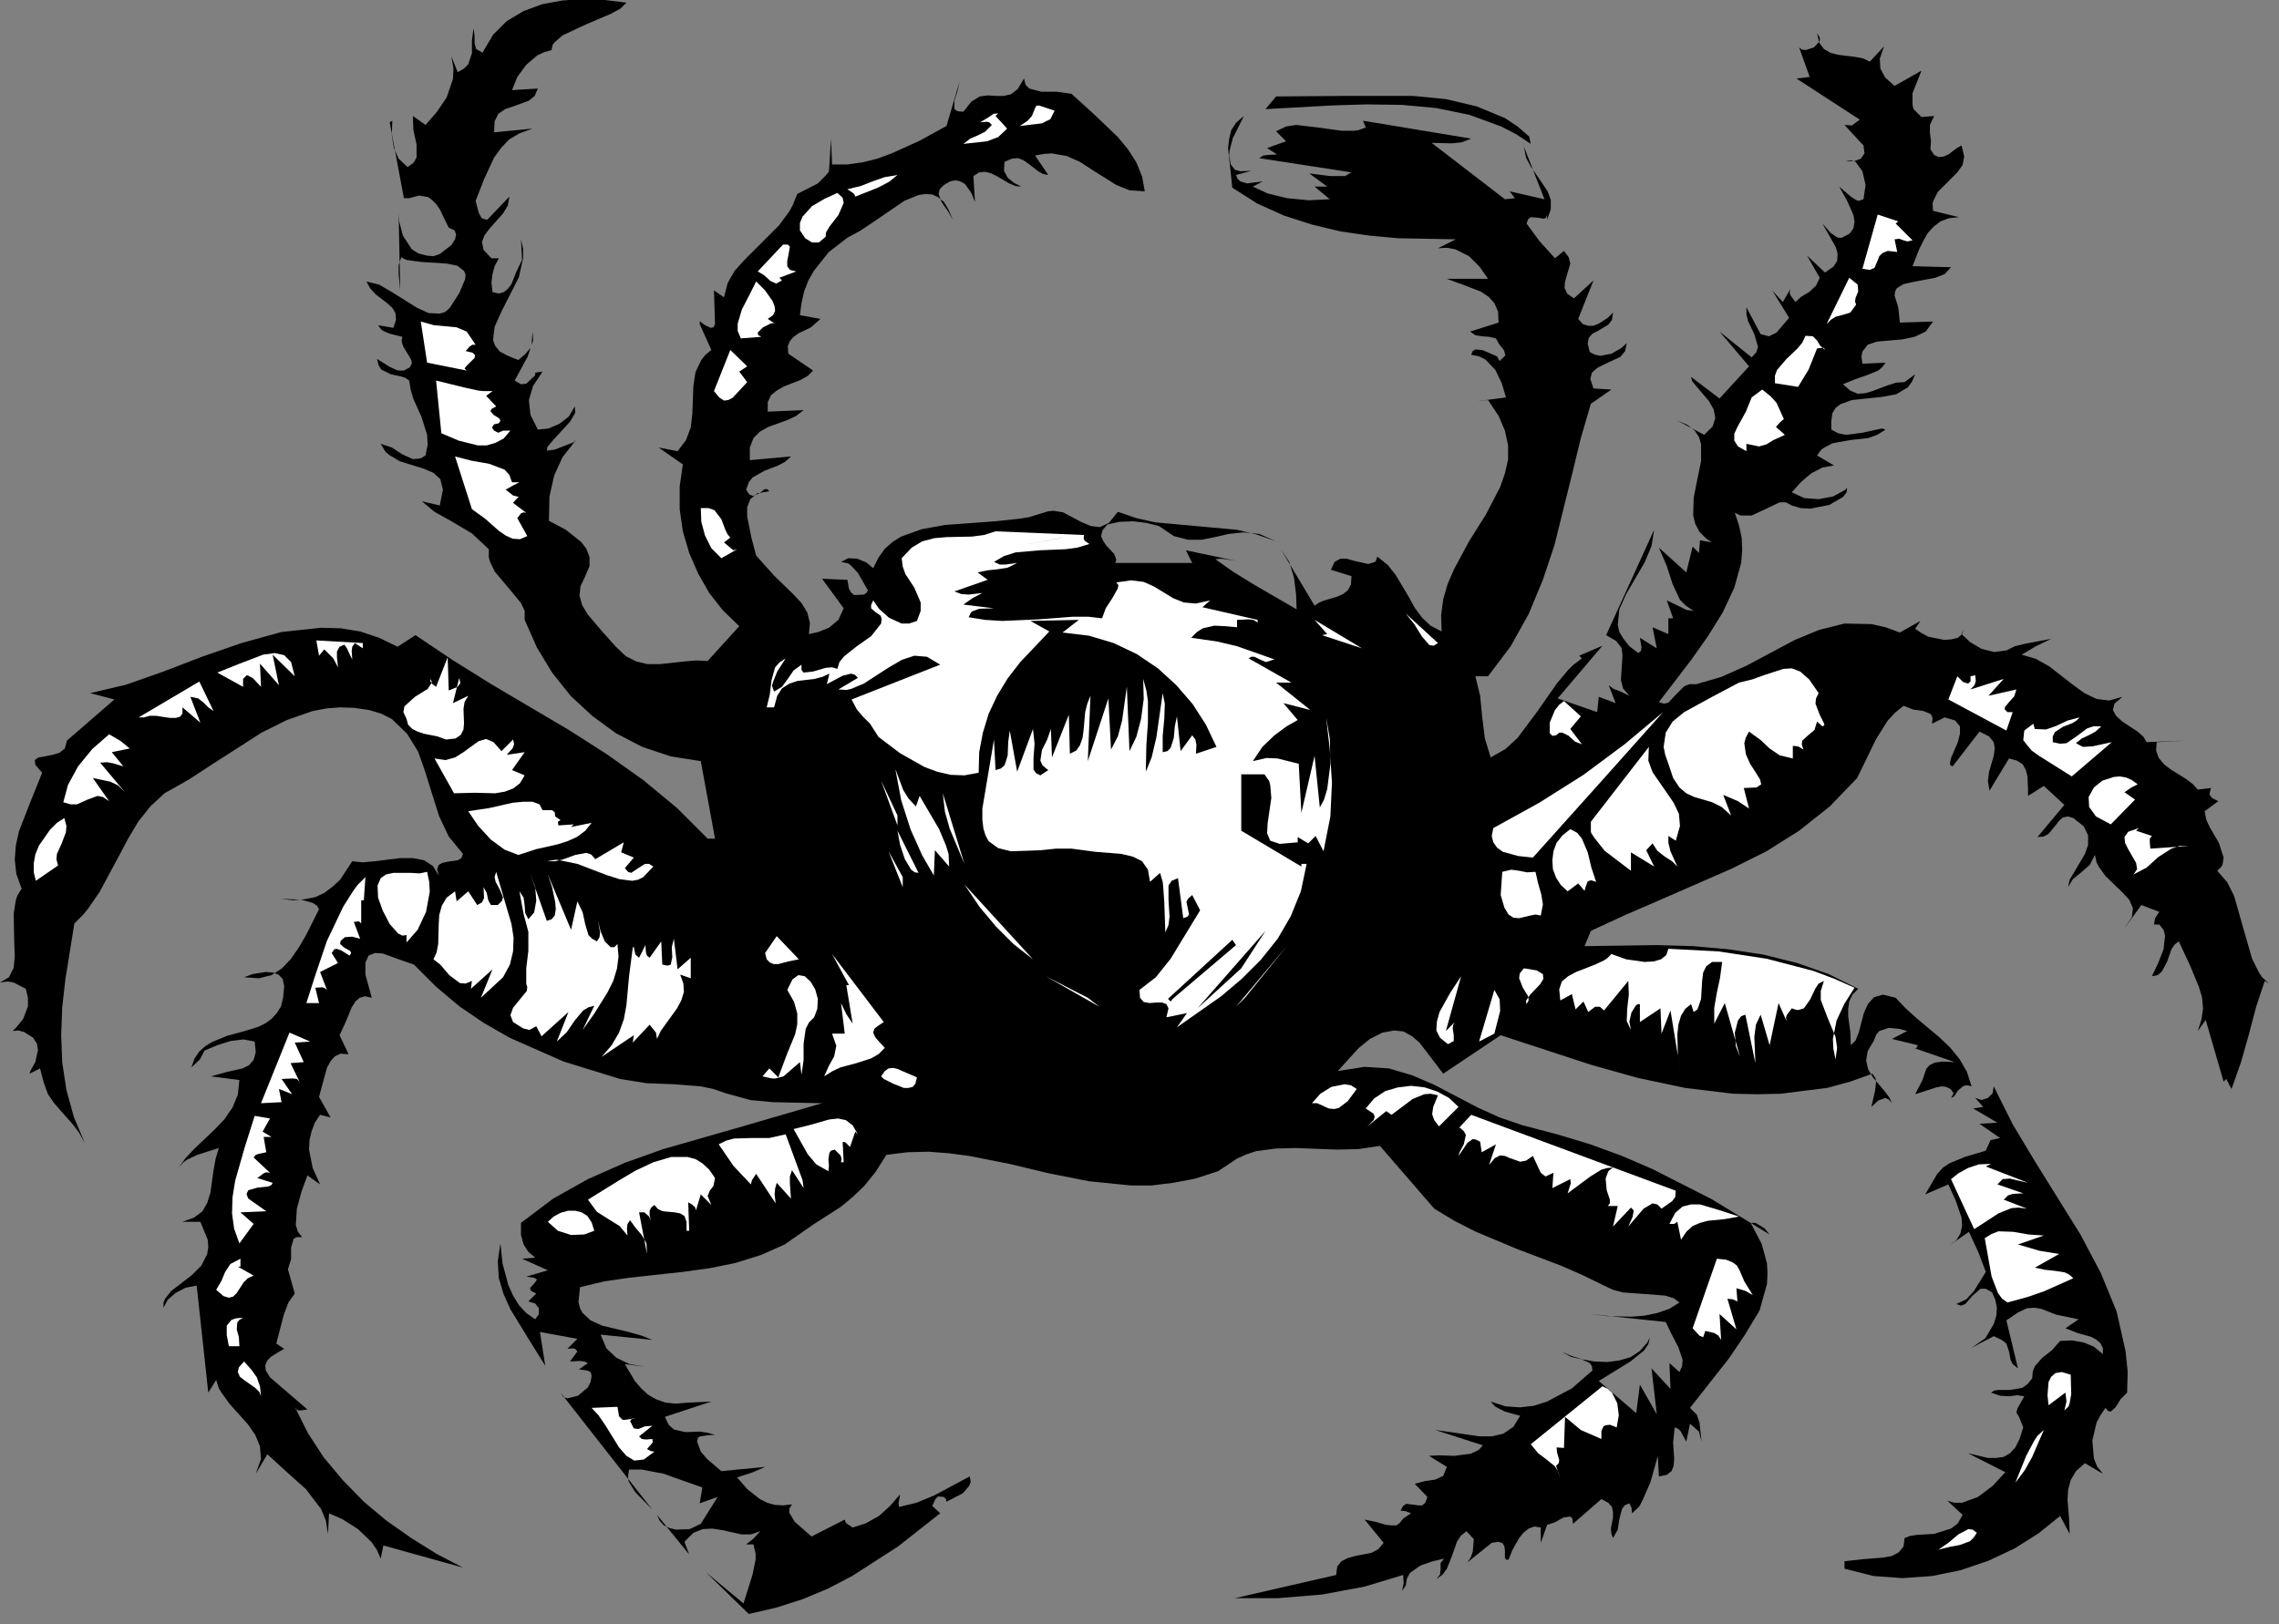
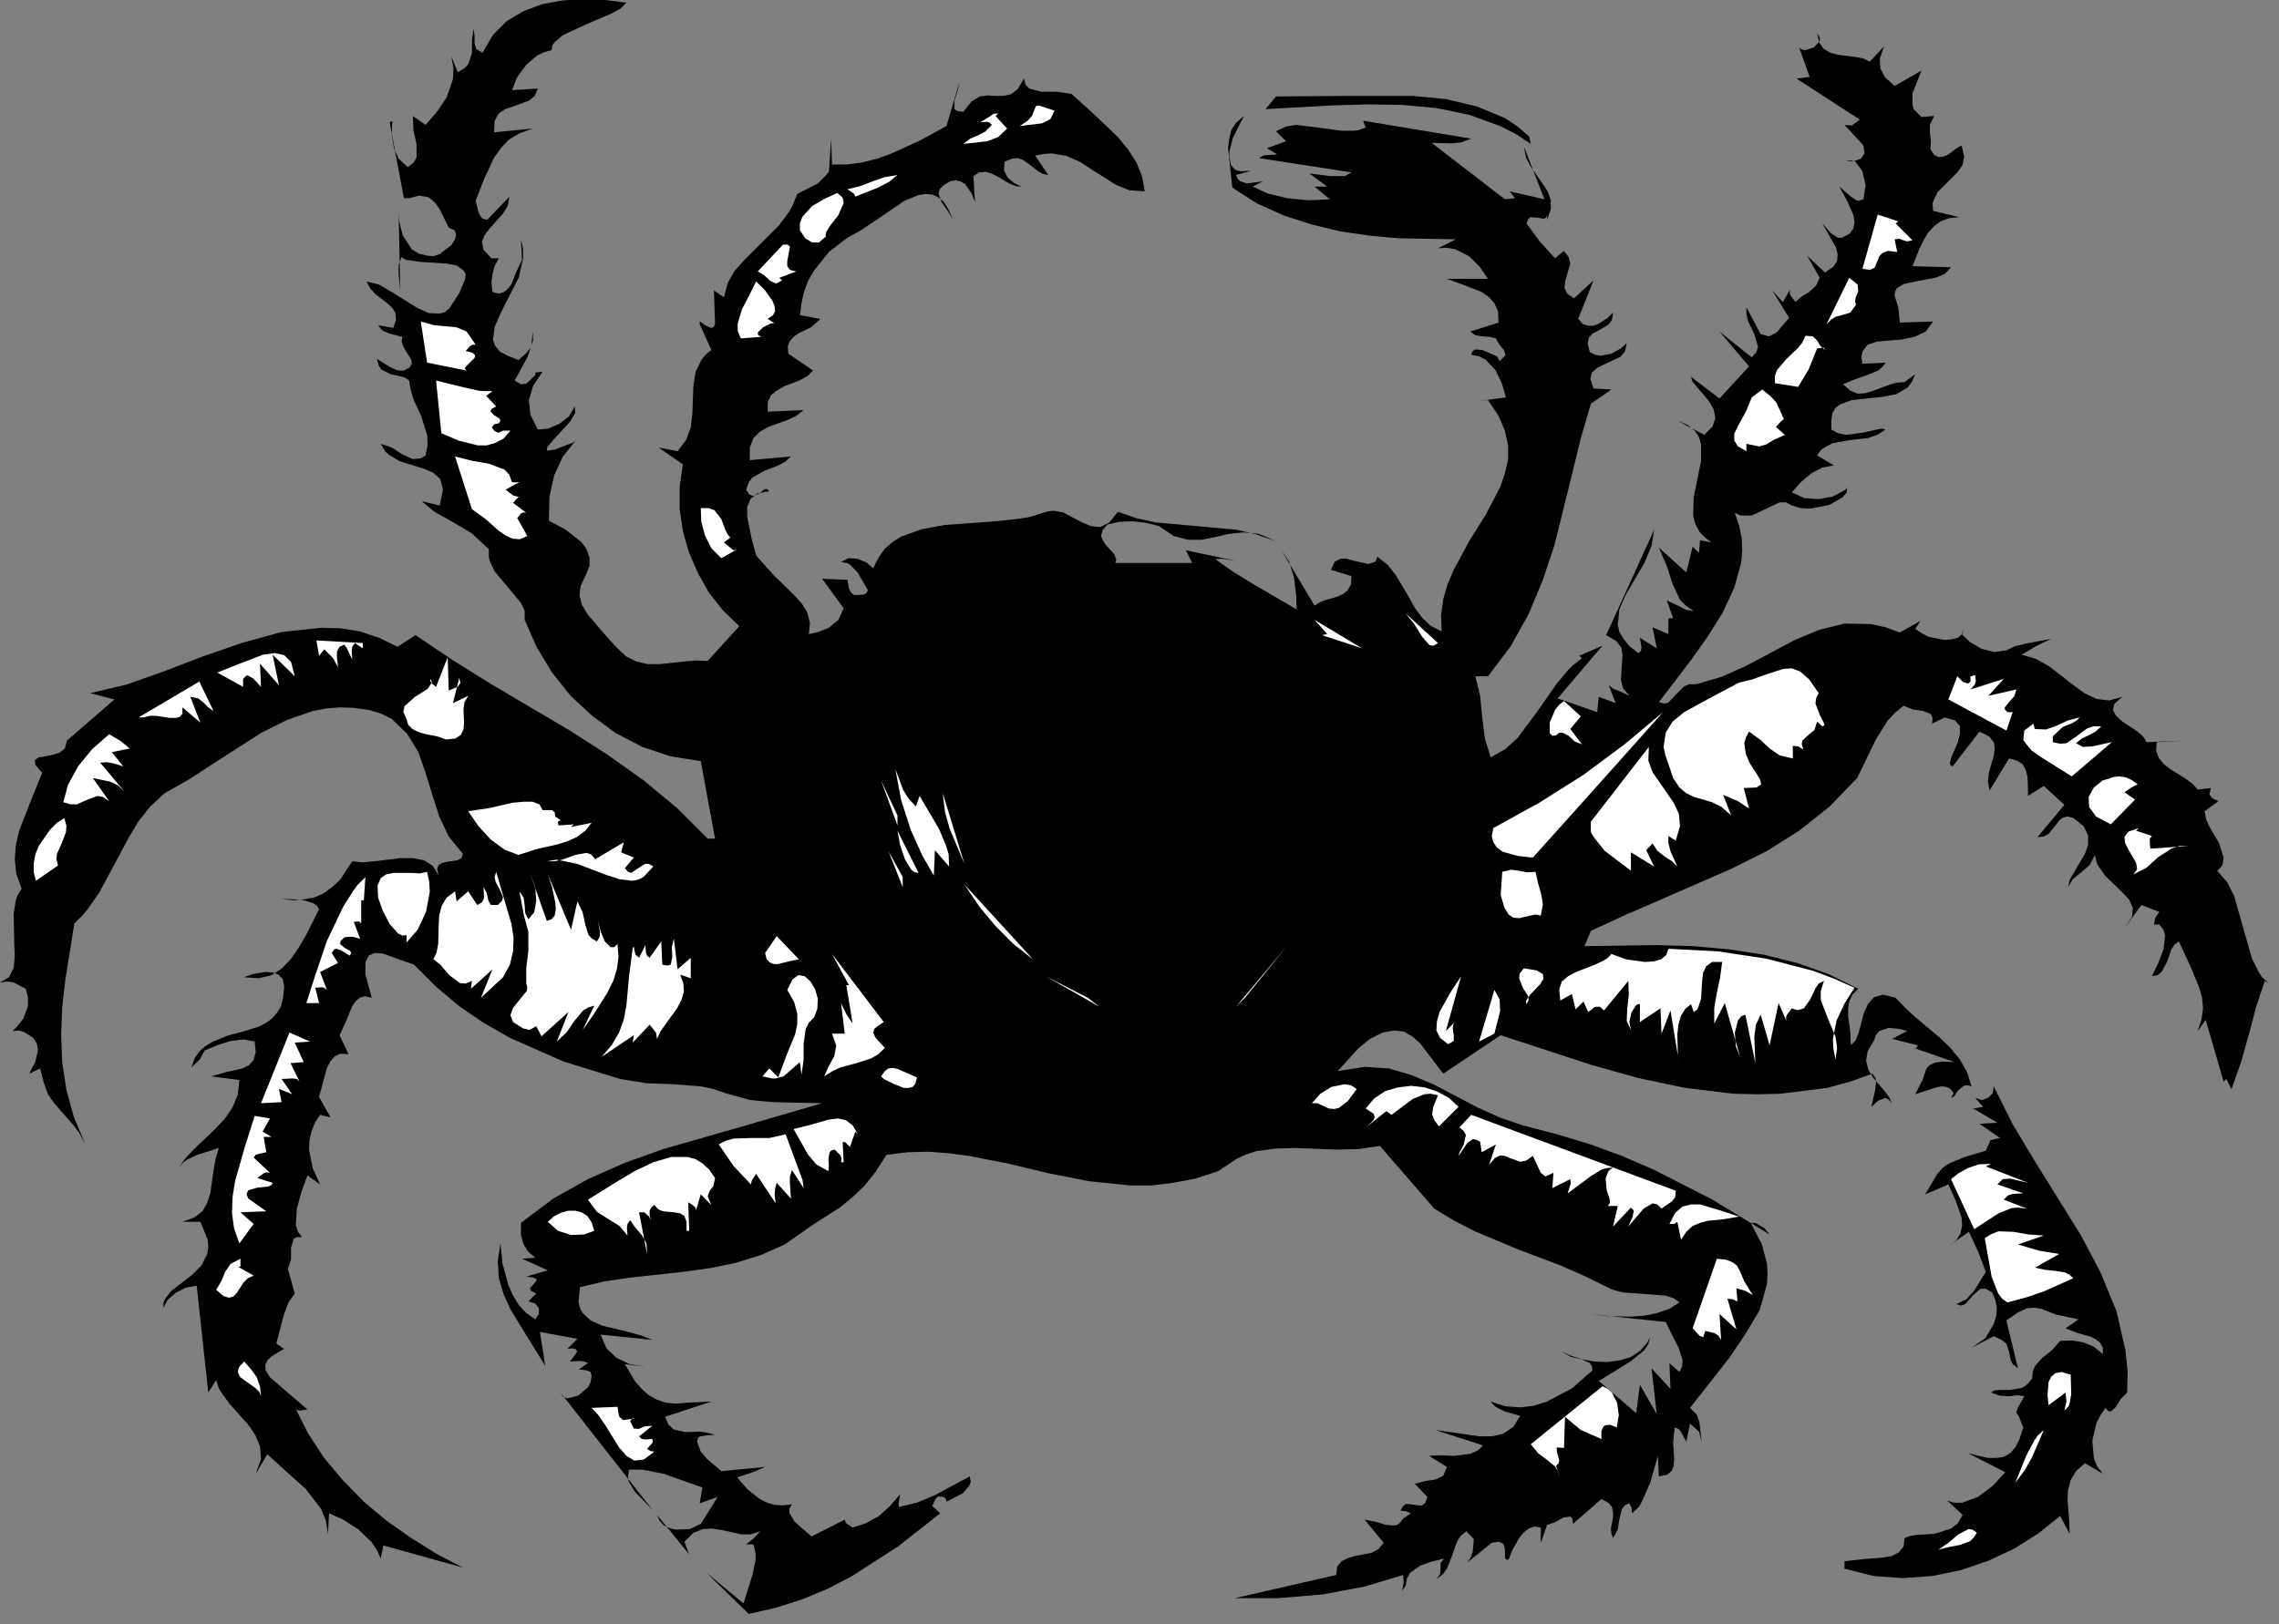
<svg xmlns="http://www.w3.org/2000/svg" xmlns:ns1="http://sodipodi.sourceforge.net/DTD/sodipodi-0.dtd" xmlns:ns2="http://www.inkscape.org/namespaces/inkscape" version="1.0" width="76.218mm" height="54.328mm" id="svg184" ns1:docname="CC000567.WMF">
  <rect width="100%" height="100%" fill="#808080" stroke="none" />
  <ns1:namedview pagecolor="#ffffff" bordercolor="#666666" borderopacity="1" objecttolerance="10" gridtolerance="10" guidetolerance="10" ns2:pageopacity="0" ns2:pageshadow="2" ns2:window-width="640" ns2:window-height="480" id="namedview186" />
  <defs id="defs6">
    <clipPath clipPathUnits="userSpaceOnUse" id="clipWmfPath1">
      <path d="M 0,0 L 287.933,0 L 287.933,205.2 L 0,205.2 z" id="path2" />
    </clipPath>
    <pattern id="WMFhbasepattern" patternUnits="userSpaceOnUse" width="6" height="6" x="0" y="0" />
  </defs>
  <path style="fill:#000000;fill-rule:nonzero;fill-opacity:1;stroke:none;" clip-path="url(#clipWmfPath1)" d="  M 79.182,0.333   L 78.449,1.066   L 77.249,1.733   L 74.116,3.066   L 71.117,4.465   L 70.117,5.332   L 69.85,5.665   L 69.717,6.331   L 68.784,6.598   L 67.918,6.998   L 66.518,8.197   L 65.385,9.73   L 64.718,11.396   L 67.984,11.196   L 67.584,12.129   L 66.851,12.729   L 64.852,13.462   L 63.852,13.796   L 62.985,14.395   L 62.519,15.328   L 62.452,16.728   L 67.318,16.261   L 65.651,16.861   L 64.318,17.661   L 63.319,18.727   L 62.452,19.927   L 61.186,22.659   L 60.119,25.392   L 60.519,26.925   L 60.853,27.524   L 61.053,27.658   L 61.586,27.791   L 64.385,24.859   L 64.185,25.992   L 63.585,26.991   L 61.919,28.857   L 61.252,29.724   L 60.919,30.59   L 61.119,31.59   L 62.119,32.656   L 63.052,32.656   L 62.519,33.656   L 62.252,34.655   L 62.119,35.722   L 62.252,36.921   L 63.052,37.121   L 63.719,36.921   L 64.185,36.521   L 64.652,35.922   L 65.252,34.389   L 65.985,32.856   L 65.851,30.257   L 66.118,31.456   L 66.118,32.656   L 65.585,35.055   L 63.385,39.387   L 62.519,41.32   L 62.319,42.986   L 62.586,43.719   L 63.185,44.452   L 64.185,44.985   L 65.518,45.519   L 66.385,44.785   L 67.051,43.986   L 67.384,43.053   L 67.318,41.92   L 67.184,43.586   L 66.718,45.052   L 65.052,48.118   L 65.851,48.584   L 66.518,48.518   L 67.651,47.451   L 67.651,47.118   L 68.584,46.985   L 67.384,48.784   L 66.851,50.584   L 67.051,52.45   L 67.984,54.316   L 69.317,54.182   L 70.717,53.583   L 71.917,52.65   L 72.65,51.383   L 72.717,52.183   L 72.05,53.316   L 69.917,55.649   L 69.184,56.515   L 69.117,56.981   L 70.117,56.848   L 72.517,55.915   L 72.85,55.582   L 71.117,57.781   L 70.05,60.114   L 69.451,62.78   L 69.384,65.845   L 71.517,66.978   L 73.45,68.511   L 74.116,69.377   L 74.516,70.444   L 74.516,71.577   L 73.983,72.843   L 73.383,74.109   L 73.25,75.309   L 73.583,76.508   L 74.249,77.641   L 76.116,79.841   L 77.849,81.773   L 79.115,82.973   L 80.448,83.64   L 81.848,83.973   L 83.381,83.973   L 86.447,83.64   L 87.98,83.506   L 89.446,83.573   L 93.445,79.174   L 91.379,77.175   L 89.646,74.976   L 88.246,72.51   L 87.113,69.911   L 86.313,67.178   L 85.913,64.379   L 85.913,61.513   L 86.313,58.714   L 83.247,56.582   L 85.647,57.048   L 86.713,55.649   L 87.313,54.049   L 87.513,52.316   L 87.58,50.517   L 87.646,48.784   L 87.913,47.051   L 88.646,45.519   L 89.179,44.852   L 89.913,44.252   L 88.446,40.987   L 88.446,40.653   L 88.513,40.653   L 89.113,41.12   L 89.846,41.453   L 90.179,41.387   L 90.379,40.987   L 90.246,36.721   L 91.512,37.588   L 91.979,35.788   L 92.845,34.256   L 94.112,32.856   L 95.511,31.456   L 98.444,28.524   L 99.777,26.725   L 100.177,25.992   L 100.777,24.525   L 103.376,23.192   L 104.376,22.193   L 104.709,21.793   L 104.776,21.66   L 104.842,20.793   L 105.042,17.528   L 105.176,20.793   L 107.109,20.793   L 109.041,20.527   L 110.908,20.06   L 112.707,19.394   L 116.24,17.794   L 119.639,15.928   L 121.305,10.263   L 121.039,11.463   L 120.639,12.729   L 120.639,13.796   L 121.039,14.062   L 121.772,14.129   L 122.772,12.862   L 123.838,12.196   L 124.838,12.063   L 125.904,12.129   L 126.837,12.129   L 127.77,11.929   L 128.637,11.263   L 129.437,9.93   L 129.637,10.73   L 130.103,11.196   L 131.636,11.596   L 133.569,11.596   L 135.435,11.863   L 138.301,14.462   L 141.301,17.328   L 142.567,18.861   L 143.633,20.527   L 144.367,22.326   L 144.7,24.192   L 142.767,24.059   L 141.101,23.392   L 138.035,21.46   L 136.502,20.46   L 134.835,19.727   L 132.969,19.394   L 131.969,19.46   L 130.836,19.66   L 132.503,22.126   L 131.836,21.993   L 131.236,21.66   L 130.037,20.727   L 129.37,20.26   L 128.704,19.994   L 127.904,20.06   L 126.971,20.46   L 126.904,21.593   L 127.371,22.459   L 128.17,23.126   L 129.103,23.592   L 128.37,23.526   L 127.57,23.192   L 126.104,22.326   L 125.304,21.926   L 124.571,21.726   L 123.771,21.793   L 123.038,22.259   L 123.238,25.525   L 122.772,24.392   L 121.972,23.259   L 121.372,22.926   L 120.772,22.793   L 120.106,22.926   L 119.306,23.392   L 118.773,23.926   L 118.639,24.525   L 119.039,25.592   L 119.839,26.725   L 120.439,27.791   L 119.906,26.525   L 119.306,25.525   L 118.573,24.925   L 117.839,24.592   L 116.973,24.525   L 116.106,24.659   L 114.307,25.392   L 110.508,27.991   L 108.708,29.191   L 107.109,30.057   L 104.776,31.856   L 102.91,34.189   L 102.176,35.455   L 101.643,36.855   L 101.31,38.321   L 101.11,39.854   L 103.709,40.32   L 102.51,41.387   L 100.977,42.12   L 100.31,42.586   L 99.844,43.119   L 99.577,43.786   L 99.644,44.719   L 102.776,46.851   L 102.11,47.518   L 101.177,48.051   L 99.11,48.851   L 98.177,49.384   L 97.444,49.984   L 97.044,50.85   L 97.044,52.05   L 101.576,51.85   L 100.643,52.583   L 99.51,53.116   L 97.111,53.982   L 96.044,54.582   L 95.245,55.382   L 94.778,56.582   L 94.778,58.181   L 99.977,57.715   L 99.244,58.381   L 98.377,58.848   L 96.644,59.514   L 95.111,60.38   L 94.645,60.98   L 94.312,61.913   L 94.711,62.513   L 95.178,62.713   L 95.978,62.38   L 96.644,61.847   L 96.978,61.847   L 97.244,62.113   L 95.711,62.38   L 94.845,63.113   L 94.445,64.113   L 94.445,65.312   L 94.978,67.978   L 95.578,70.244   L 97.844,72.776   L 100.243,75.109   L 101.31,76.242   L 102.043,77.442   L 102.376,78.774   L 102.243,80.174   L 103.443,79.907   L 104.776,79.374   L 105.975,78.375   L 106.642,76.908   L 103.909,73.176   L 107.109,73.31   L 107.308,74.442   L 107.575,74.909   L 107.975,75.242   L 109.175,75.176   L 109.508,74.976   L 109.708,74.642   L 108.442,72.443   L 107.642,71.577   L 107.242,71.244   L 106.309,71.044   L 107.242,70.577   L 108.375,70.644   L 109.508,71.11   L 110.374,71.843   L 111.041,70.51   L 111.841,69.377   L 112.841,68.511   L 113.907,67.845   L 116.506,66.912   L 119.439,66.378   L 125.771,65.912   L 128.903,65.579   L 130.103,65.379   L 131.836,64.846   L 132.503,64.646   L 133.169,64.579   L 134.369,64.779   L 136.768,66.045   L 137.901,66.512   L 139.034,66.645   L 140.168,66.112   L 141.301,64.712   L 143.633,65.512   L 146.033,66.045   L 151.165,66.512   L 156.297,66.978   L 158.83,67.578   L 161.296,68.444   L 159.163,67.511   L 157.164,67.311   L 155.297,67.511   L 153.564,67.911   L 151.898,68.245   L 150.165,68.245   L 148.366,67.778   L 146.499,66.512   L 144.9,66.112   L 143.234,65.912   L 141.501,65.979   L 139.968,66.312   L 139.368,67.045   L 139.168,67.778   L 139.434,68.378   L 139.834,68.978   L 140.834,70.044   L 141.034,70.577   L 141.101,70.777   L 140.967,71.177   L 150.698,71.177   L 149.899,69.577   L 156.231,70.91   L 154.964,70.71   L 154.298,70.644   L 153.631,70.71   L 155.897,72.31   L 158.497,73.909   L 163.895,77.042   L 163.829,75.176   L 163.562,73.043   L 162.962,71.044   L 161.896,69.444   L 166.162,76.575   L 166.761,76.175   L 167.428,75.909   L 169.028,75.442   L 169.761,75.109   L 170.361,74.642   L 170.76,73.909   L 170.827,72.843   L 168.228,72.043   L 168.694,71.044   L 169.427,70.644   L 170.227,70.644   L 171.16,70.91   L 172.96,71.31   L 173.626,71.11   L 173.893,70.977   L 174.093,70.377   L 175.426,71.443   L 176.426,72.71   L 178.092,75.509   L 178.825,76.842   L 179.758,78.108   L 180.825,79.108   L 182.224,79.841   L 182.158,77.775   L 182.424,75.775   L 182.958,73.909   L 183.757,72.043   L 185.69,68.444   L 187.823,65.046   L 189.623,61.58   L 190.223,59.847   L 190.623,58.114   L 190.623,56.315   L 190.223,54.449   L 189.423,52.583   L 188.09,50.584   L 186.823,50.717   L 190.356,50.25   L 189.823,48.451   L 189.023,46.785   L 187.757,45.452   L 186.957,45.052   L 185.957,44.852   L 186.157,44.386   L 186.49,44.186   L 187.357,44.252   L 189.223,45.052   L 189.556,45.652   L 190.289,44.919   L 190.089,44.252   L 189.489,43.519   L 189.09,42.786   L 188.223,42.586   L 187.357,42.52   L 186.49,42.386   L 185.824,41.92   L 189.423,40.787   L 189.356,39.387   L 188.89,38.321   L 188.156,37.521   L 187.157,36.855   L 184.891,35.988   L 182.891,35.255   L 188.09,35.255   L 187.023,33.722   L 185.69,32.389   L 183.957,31.523   L 182.891,31.323   L 181.758,31.39   L 184.024,30.257   L 176.759,30.124   L 173.093,29.79   L 169.427,29.257   L 165.828,28.391   L 162.296,27.258   L 158.897,25.725   L 155.764,23.726   L 155.497,21.193   L 155.231,18.727   L 155.364,17.594   L 155.631,16.461   L 156.231,15.528   L 157.23,14.662   L 155.831,17.461   L 155.431,18.994   L 155.364,19.594   L 155.564,20.793   L 156.097,21.46   L 156.764,21.66   L 158.163,21.593   L 156.231,22.126   L 156.43,22.593   L 156.764,22.926   L 157.63,23.192   L 159.63,22.926   L 158.363,23.592   L 160.23,24.459   L 162.696,25.059   L 165.428,25.325   L 168.094,25.192   L 166.162,23.592   L 167.761,23.592   L 165.495,21.926   L 168.094,22.259   L 169.494,22.259   L 170.027,22.259   L 170.827,21.793   L 159.163,19.994   L 159.696,19.66   L 160.296,19.594   L 161.429,19.527   L 160.163,18.727   L 162.562,17.861   L 161.296,16.595   L 162.562,15.995   L 163.829,15.795   L 166.628,16.128   L 169.561,16.528   L 171.094,16.528   L 171.694,16.461   L 172.627,16.128   L 172.293,15.262   L 185.957,17.528   L 184.757,17.994   L 183.491,18.127   L 180.958,18.061   L 190.223,25.192   L 191.489,25.059   L 190.822,24.192   L 195.221,25.192   L 192.622,18.527   L 192.889,19.927   L 193.489,21.06   L 194.955,23.192   L 195.621,24.192   L 196.021,25.258   L 196.021,26.458   L 195.555,27.791   L 195.555,27.125   L 195.421,27.524   L 195.155,27.658   L 194.355,27.524   L 193.489,27.458   L 193.155,27.724   L 192.955,28.257   L 194.622,30.523   L 196.554,32.656   L 197.688,31.723   L 198.287,32.523   L 198.487,33.323   L 198.021,34.922   L 197.821,35.655   L 197.754,36.388   L 198.087,37.121   L 198.954,37.721   L 201.42,35.455   L 199.487,40.32   L 200.087,40.987   L 200.754,41.187   L 201.42,41.187   L 202.087,40.92   L 203.22,40.187   L 203.886,39.52   L 203.753,40.454   L 203.286,41.053   L 201.953,41.853   L 201.287,42.186   L 200.82,42.719   L 200.687,43.453   L 200.953,44.519   L 201.62,44.852   L 202.287,44.985   L 203.686,44.719   L 204.886,44.052   L 205.619,43.386   L 205.419,44.386   L 204.819,45.119   L 202.82,46.052   L 201.887,46.518   L 201.22,47.118   L 201.02,47.918   L 201.42,49.117   L 203.686,49.251   L 201.087,51.05   L 199.82,55.382   L 198.754,59.781   L 196.488,68.911   L 195.022,73.31   L 193.222,77.641   L 190.956,81.707   L 188.09,85.506   L 186.49,85.506   L 187.09,87.971   L 187.357,90.704   L 187.69,93.37   L 188.423,95.769   L 190.289,94.703   L 191.822,93.303   L 194.355,89.904   L 196.821,86.372   L 198.221,84.706   L 198.821,84.106   L 199.954,83.24   L 199.62,82.906   L 202.553,81.64   L 196.888,88.305   L 201.887,90.037   L 202.087,88.105   L 204.219,88.904   L 203.353,86.639   L 203.953,87.105   L 204.686,87.372   L 205.952,87.971   L 205.153,87.038   L 204.886,85.972   L 205.019,83.906   L 205.086,82.84   L 204.953,81.907   L 204.286,81.04   L 203.02,80.307   L 209.085,66.978   L 208.752,69.044   L 207.885,71.11   L 205.552,75.109   L 204.686,77.042   L 204.486,78.974   L 204.686,79.907   L 205.219,80.774   L 205.952,81.707   L 207.085,82.573   L 207.419,82.307   L 207.485,81.84   L 207.285,80.64   L 209.418,81.973   L 208.885,79.308   L 210.885,80.174   L 210.885,78.175   L 211.484,78.175   L 210.685,75.909   L 212.351,76.708   L 213.151,77.108   L 214.084,77.242   L 213.084,76.575   L 212.351,75.842   L 211.418,73.843   L 210.685,71.577   L 209.685,69.244   L 213.151,72.376   L 213.95,69.111   L 214.75,69.911   L 214.884,68.311   L 216.017,68.511   L 216.55,68.578   L 216.883,68.911   L 215.683,68.111   L 214.817,67.245   L 214.284,66.245   L 214.017,65.179   L 214.084,62.913   L 214.55,60.58   L 215.017,58.314   L 215.017,56.182   L 214.75,55.249   L 214.217,54.449   L 213.284,53.716   L 212.018,53.183   L 215.417,54.982   L 216.483,53.916   L 216.816,52.85   L 216.617,51.783   L 216.017,50.717   L 214.484,48.917   L 213.884,48.184   L 213.751,47.651   L 217.35,50.384   L 221.082,46.318   L 217.35,41.92   L 221.415,45.185   L 222.015,44.519   L 222.215,43.852   L 221.749,42.253   L 220.949,40.587   L 220.749,39.72   L 220.749,38.854   L 222.548,42.253   L 223.615,42.52   L 224.548,42.053   L 226.148,40.187   L 224.015,36.721   L 225.348,38.188   L 226.281,36.588   L 226.214,37.055   L 226.348,37.388   L 226.947,38.188   L 227.681,37.521   L 228.68,36.921   L 229.547,36.122   L 230.013,35.122   L 228.414,32.323   L 230.68,34.455   L 231.746,33.722   L 232.213,32.989   L 232.28,32.123   L 232.08,31.323   L 231.146,29.657   L 230.347,28.257   L 231.413,29.457   L 232.08,29.924   L 232.346,30.057   L 232.813,30.057   L 233.813,29.524   L 234.279,28.857   L 234.412,28.058   L 234.279,27.191   L 233.479,25.392   L 232.48,23.592   L 233.946,24.859   L 234.679,25.325   L 234.946,25.392   L 235.545,25.192   L 235.812,23.392   L 235.412,21.66   L 234.546,20.46   L 233.946,20.26   L 233.279,20.327   L 234.346,20.393   L 235.212,20.06   L 235.679,19.394   L 235.545,18.394   L 233.146,15.795   L 234.079,15.862   L 235.079,15.128   L 227.081,9.93   L 228.747,9.73   L 227.414,5.998   L 227.747,6.265   L 228.214,6.331   L 229.28,5.998   L 230.013,5.198   L 230.013,4.732   L 229.68,4.199   L 229.947,5.398   L 230.547,6.198   L 231.346,6.665   L 232.346,6.931   L 234.546,7.198   L 235.545,7.398   L 236.345,7.797   L 238.145,5.865   L 237.612,7.398   L 237.678,8.664   L 238.278,9.797   L 239.478,10.863   L 242.877,8.93   L 241.744,11.796   L 241.744,13.262   L 241.877,13.796   L 242.877,14.795   L 244.477,14.662   L 243.944,15.795   L 243.944,16.795   L 244.077,17.794   L 244.01,18.861   L 244.477,19.594   L 245.077,19.86   L 245.676,19.794   L 246.276,19.527   L 247.343,18.727   L 247.943,18.394   L 248.276,19.794   L 248.076,20.86   L 247.409,21.793   L 246.61,22.593   L 244.943,24.259   L 244.41,25.325   L 244.277,25.725   L 244.343,26.658   L 247.609,27.458   L 246.343,27.591   L 245.277,27.991   L 244.41,28.657   L 243.677,29.457   L 243.144,30.39   L 242.611,31.456   L 241.744,33.656   L 246.61,33.789   L 245.81,34.655   L 244.61,35.122   L 241.811,35.655   L 240.611,35.922   L 239.744,36.455   L 239.545,36.855   L 239.478,37.388   L 239.944,38.854   L 240.144,40.787   L 244.343,40.653   L 243.41,41.92   L 242.011,42.586   L 240.411,42.919   L 238.811,43.053   L 237.278,43.186   L 236.079,43.586   L 235.412,44.452   L 235.279,45.119   L 235.412,45.985   L 238.345,45.852   L 237.945,46.385   L 237.412,46.851   L 235.945,47.451   L 234.412,47.984   L 232.946,48.584   L 233.879,49.384   L 234.812,49.784   L 235.745,49.717   L 236.679,49.451   L 238.611,48.718   L 239.678,48.384   L 240.744,48.318   L 242.077,47.318   L 241.677,48.251   L 241.144,48.984   L 239.678,49.85   L 237.878,50.184   L 235.945,50.384   L 234.079,50.584   L 232.613,51.117   L 232.013,51.583   L 231.613,52.25   L 231.48,53.183   L 231.48,54.316   L 232.346,54.782   L 233.346,54.982   L 235.412,54.716   L 237.212,54.316   L 237.878,54.182   L 238.345,54.316   L 237.278,54.982   L 236.145,55.382   L 233.813,55.649   L 231.613,56.048   L 230.613,56.582   L 230.213,56.848   L 229.68,57.581   L 231.813,58.848   L 230.347,59.114   L 228.947,59.847   L 227.681,60.914   L 226.481,62.246   L 228.081,62.98   L 229.88,63.113   L 231.68,62.78   L 233.279,61.913   L 233.479,61.647   L 233.413,62.246   L 232.946,62.846   L 231.213,63.846   L 228.814,64.312   L 227.614,64.246   L 226.481,63.913   L 225.748,63.513   L 224.948,63.513   L 223.282,64.312   L 221.415,65.179   L 220.416,65.179   L 220.016,65.179   L 219.283,64.846   L 219.816,66.445   L 220.149,67.978   L 220.216,69.577   L 220.082,71.177   L 219.216,74.309   L 217.75,77.442   L 215.883,80.441   L 213.817,83.373   L 209.685,88.771   L 210.351,88.971   L 210.885,88.838   L 211.818,87.838   L 212.884,86.772   L 213.551,86.505   L 214.417,86.505   L 217.616,85.572   L 220.749,84.173   L 226.881,80.907   L 229.947,79.641   L 233.146,78.841   L 236.545,78.908   L 238.345,79.308   L 240.144,79.974   L 242.744,78.508   L 242.077,79.508   L 242.877,80.041   L 243.744,80.507   L 245.743,80.907   L 246.676,80.84   L 247.476,80.64   L 248.009,80.174   L 248.209,79.508   L 247.943,80.174   L 249.009,81.174   L 250.475,82.04   L 252.075,82.44   L 253.608,82.24   L 254.674,81.707   L 256.074,81.374   L 259.273,80.774   L 257.34,81.707   L 255.541,82.773   L 257.34,83.306   L 259.007,84.239   L 262.006,86.572   L 263.472,87.638   L 265.005,88.371   L 266.605,88.571   L 268.271,88.105   L 267.271,88.971   L 267.072,89.771   L 267.471,90.504   L 268.271,91.237   L 270.204,92.503   L 270.937,93.17   L 271.337,93.836   L 276.203,93.636   L 272.604,93.836   L 272.537,94.903   L 272.87,95.836   L 273.537,96.635   L 274.403,97.302   L 276.336,98.501   L 277.202,99.168   L 277.802,99.834   L 279.469,99.634   L 279.269,100.434   L 279.602,100.901   L 280.402,101.3   L 278.669,102.567   L 278.869,103.633   L 279.335,104.633   L 280.468,106.565   L 281.068,108.431   L 280.935,109.298   L 280.802,109.564   L 280.268,110.098   L 281.535,111.564   L 282.401,113.297   L 283.534,117.295   L 284.667,121.227   L 285.534,122.96   L 285.934,123.56   L 286.8,124.36   L 286.267,124.026   L 285.201,127.225   L 284.268,130.758   L 283.268,134.29   L 282.068,137.689   L 281.402,136.422   L 281.068,136.756   L 278.802,128.958   L 277.802,130.358   L 278.269,128.891   L 278.469,127.492   L 278.336,126.092   L 277.936,124.759   L 276.803,122.027   L 275.403,119.028   L 274.87,119.428   L 274.47,120.028   L 273.937,121.561   L 273.27,122.827   L 272.737,123.293   L 272.004,123.427   L 272.804,121.76   L 273.47,120.028   L 273.67,118.295   L 273.47,117.562   L 272.937,116.895   L 272.27,116.895   L 272.404,116.096   L 272.937,115.296   L 270.671,114.43   L 268.538,117.362   L 269.471,115.962   L 269.604,114.829   L 269.138,113.763   L 268.271,112.83   L 266.138,110.764   L 265.272,109.564   L 265.005,109.031   L 264.805,108.098   L 264.139,109.364   L 263.072,110.298   L 262.006,111.164   L 261.406,112.164   L 261.606,111.231   L 262.206,110.231   L 263.539,107.965   L 263.939,106.832   L 263.939,105.632   L 263.406,104.499   L 262.073,103.433   L 261.339,103.233   L 260.74,103.366   L 260.273,103.766   L 259.873,104.299   L 258.94,105.432   L 258.34,105.766   L 257.54,105.832   L 260.94,101.767   L 258.34,99.368   L 256.341,100.634   L 256.341,99.701   L 256.274,98.168   L 256.074,97.368   L 255.674,96.635   L 254.941,96.169   L 253.941,95.902   L 251.475,99.968   L 251.275,98.768   L 251.408,97.635   L 252.008,95.569   L 252.142,94.636   L 252.008,93.836   L 251.408,93.103   L 250.209,92.503   L 246.81,96.902   L 246.543,96.769   L 246.476,96.502   L 246.61,95.836   L 247.476,93.836   L 247.743,92.77   L 247.743,91.837   L 247.143,91.104   L 245.81,90.704   L 244.21,91.504   L 244.277,90.771   L 244.077,90.304   L 243.144,89.904   L 241.811,89.704   L 240.611,89.238   L 239.545,90.104   L 238.611,91.104   L 237.145,93.436   L 234.746,98.368   L 231.28,101.967   L 227.414,105.033   L 223.282,107.632   L 218.883,109.831   L 209.885,113.763   L 205.419,115.696   L 201.087,117.695   L 200.287,119.628   L 209.418,119.495   L 214.017,119.628   L 218.483,120.028   L 222.882,120.694   L 227.147,121.76   L 231.146,123.16   L 234.879,125.026   L 234.146,125.759   L 233.746,126.626   L 233.613,127.559   L 233.613,128.492   L 233.879,130.424   L 233.946,132.157   L 234.546,131.557   L 234.946,130.558   L 235.612,128.025   L 236.145,126.892   L 236.879,126.092   L 238.012,125.759   L 239.611,126.159   L 240.878,127.492   L 242.277,128.758   L 245.143,131.157   L 246.476,132.424   L 247.676,133.89   L 248.609,135.489   L 249.209,137.355   L 248.676,137.222   L 248.209,137.289   L 247.476,137.889   L 247.009,138.622   L 246.61,138.822   L 246.943,138.222   L 246.543,137.689   L 246.01,137.422   L 245.41,137.355   L 244.743,137.489   L 242.077,138.355   L 243.01,136.556   L 243.477,135.156   L 243.877,134.69   L 244.543,134.356   L 245.543,134.223   L 247.076,134.29   L 241.877,132.49   L 242.211,132.557   L 242.411,132.157   L 239.145,131.357   L 241.078,130.358   L 240.078,130.091   L 238.745,129.958   L 237.545,130.358   L 237.145,130.824   L 236.879,131.557   L 236.079,132.89   L 235.879,134.09   L 236.145,135.223   L 236.745,136.222   L 238.212,137.955   L 238.811,138.755   L 239.145,139.488   L 238.745,139.022   L 238.278,138.822   L 237.412,139.155   L 236.545,139.955   L 237.012,137.889   L 237.145,136.756   L 237.078,136.356   L 236.679,135.756   L 233.879,136.756   L 230.947,137.555   L 225.081,138.288   L 222.082,138.355   L 219.083,138.288   L 213.017,137.555   L 207.019,136.289   L 201.087,134.623   L 189.689,130.891   L 182.424,135.756   L 180.958,133.823   L 179.425,131.824   L 178.492,131.024   L 177.426,130.424   L 176.226,130.291   L 174.76,130.558   L 173.16,131.357   L 171.694,132.557   L 169.094,135.423   L 172.493,134.89   L 175.559,135.089   L 178.492,135.956   L 181.291,137.155   L 186.757,140.021   L 189.556,141.287   L 192.489,142.287   L 196.821,143.42   L 201.02,144.686   L 205.019,146.153   L 208.885,147.819   L 216.35,151.617   L 223.682,156.083   L 223.015,155.283   L 221.882,154.616   L 221.282,154.616   L 222.682,157.282   L 223.348,159.748   L 223.415,161.014   L 223.348,162.347   L 222.415,165.68   L 220.616,168.679   L 218.549,171.744   L 213.617,178.009   L 214.484,178.875   L 214.817,179.875   L 215.084,182.274   L 214.75,181.008   L 213.617,180.008   L 213.151,182.274   L 212.817,181.674   L 212.417,180.941   L 212.151,180.675   L 211.684,180.475   L 211.484,182.407   L 211.618,184.407   L 211.551,185.34   L 211.284,186.006   L 210.685,186.473   L 209.685,186.673   L 209.551,184.074   L 208.618,187.406   L 207.685,189.538   L 207.285,190.338   L 207.152,190.538   L 206.286,191.338   L 206.219,190.605   L 205.952,190.072   L 205.352,190.338   L 205.019,190.805   L 204.686,192.071   L 204.486,193.404   L 203.886,194.47   L 203.686,193.937   L 203.62,193.271   L 203.886,191.871   L 203.886,191.205   L 203.753,190.538   L 203.286,190.005   L 202.42,189.538   L 198.821,192.671   L 198.754,192.004   L 198.487,191.738   L 197.621,191.871   L 196.554,192.471   L 195.555,192.804   L 194.755,195.07   L 194.755,193.137   L 193.955,193.004   L 193.222,193.271   L 192.555,193.804   L 192.022,194.47   L 191.156,196.003   L 190.689,197.203   L 190.356,197.203   L 190.223,196.936   L 190.223,196.003   L 190.156,195.536   L 189.956,195.137   L 189.423,194.937   L 188.556,195.07   L 185.49,197.536   L 185.89,196.936   L 186.157,196.203   L 186.29,194.603   L 185.357,193.604   L 184.624,194.204   L 184.157,194.937   L 183.558,196.669   L 182.891,198.336   L 182.358,199.069   L 181.558,199.668   L 182.025,199.069   L 182.091,198.336   L 182.091,197.602   L 182.558,197.069   L 181.091,197.403   L 179.558,197.936   L 178.225,198.869   L 177.826,199.602   L 177.692,200.468   L 177.226,201.135   L 177.426,200.135   L 177.359,199.135   L 172.493,200.602   L 167.161,201.601   L 161.563,202.068   L 156.097,202.068   L 168.894,199.135   L 169.028,198.069   L 169.561,197.403   L 170.361,197.003   L 171.294,196.736   L 173.36,196.336   L 174.226,195.87   L 174.893,195.07   L 172.493,192.138   L 173.826,192.404   L 175.226,192.804   L 175.893,192.871   L 176.492,192.871   L 176.959,192.537   L 177.359,192.004   L 178.359,191.338   L 177.692,191.071   L 177.026,191.005   L 177.359,190.405   L 177.759,190.138   L 178.825,190.272   L 179.292,190.338   L 179.758,190.338   L 180.158,190.005   L 180.425,189.272   L 178.825,187.606   L 180.092,187.273   L 181.425,187.073   L 182.424,186.606   L 182.891,185.473   L 180.625,184.074   L 181.891,184.007   L 183.824,184.074   L 185.89,183.807   L 186.757,183.407   L 187.023,183.207   L 187.423,182.741   L 181.425,180.808   L 183.824,181.141   L 186.957,181.608   L 188.556,181.608   L 190.023,181.274   L 191.289,180.408   L 192.156,179.009   L 190.223,178.475   L 189.29,178.009   L 188.956,177.809   L 188.423,177.209   L 190.289,177.809   L 192.156,177.942   L 193.888,177.742   L 195.555,177.209   L 198.687,175.543   L 201.287,173.277   L 201.22,172.744   L 200.953,172.344   L 199.954,171.878   L 198.554,171.544   L 197.354,170.878   L 198.554,171.411   L 200.02,171.878   L 201.553,172.144   L 203.153,172.211   L 204.686,172.011   L 206.086,171.611   L 207.285,170.811   L 208.218,169.745   L 208.552,169.078   L 208.352,169.945   L 207.819,170.745   L 206.086,172.144   L 202.087,174.61   L 206.819,178.675   L 207.285,175.076   L 209.418,178.809   L 208.752,173.01   L 211.151,175.61   L 211.018,172.344   L 212.284,173.477   L 212.617,172.744   L 212.684,171.944   L 212.151,170.345   L 211.284,168.679   L 210.551,167.146   L 200.953,166.146   L 203.153,166.413   L 206.219,166.479   L 207.885,166.346   L 209.485,166.013   L 211.018,165.48   L 212.284,164.68   L 211.551,164.147   L 210.485,163.813   L 207.952,163.614   L 205.153,163.414   L 203.886,163.08   L 202.753,162.547   L 200.02,161.214   L 197.288,160.015   L 191.822,157.949   L 186.424,155.683   L 183.824,154.35   L 181.291,152.817   L 174.426,144.886   L 171.694,145.286   L 168.961,145.353   L 163.762,145.153   L 161.229,145.22   L 158.763,145.553   L 157.564,145.953   L 156.364,146.486   L 153.964,148.085   L 151.098,149.018   L 148.299,149.551   L 145.566,149.885   L 142.9,149.885   L 137.635,149.351   L 132.569,148.352   L 127.57,147.152   L 122.505,146.153   L 119.972,145.819   L 117.373,145.619   L 114.707,145.686   L 112.041,146.019   L 110.641,148.219   L 109.241,149.951   L 107.775,151.351   L 106.242,152.617   L 102.91,154.75   L 99.177,157.349   L 96.178,158.682   L 92.978,159.681   L 89.713,160.348   L 86.313,160.814   L 79.582,161.548   L 76.382,162.014   L 73.316,162.747   L 73.116,164.613   L 73.316,165.413   L 73.65,166.013   L 74.649,166.946   L 76.116,167.612   L 79.448,168.412   L 81.115,168.878   L 82.448,169.412   L 75.916,168.745   L 76.649,170.478   L 77.915,171.678   L 79.582,172.477   L 81.581,172.811   L 78.982,172.477   L 80.248,174.61   L 81.048,175.543   L 81.914,176.343   L 82.981,176.943   L 84.114,177.342   L 85.447,177.476   L 86.98,177.342   L 89.913,177.209   L 84.047,179.142   L 84.514,180.141   L 85.18,180.741   L 86.647,181.075   L 88.446,181.008   L 89.379,181.141   L 90.379,181.408   L 89.379,181.474   L 88.513,181.608   L 88.246,181.741   L 88.113,182.274   L 88.579,183.54   L 89.379,184.473   L 91.179,186.006   L 96.711,185.473   L 95.178,186.14   L 93.178,186.806   L 94.445,188.272   L 96.044,189.538   L 96.978,190.005   L 97.911,190.272   L 98.977,190.338   L 100.11,190.205   L 99.777,190.738   L 99.777,191.271   L 100.443,192.404   L 102.576,194.27   L 106.775,192.138   L 106.909,192.537   L 107.175,192.737   L 107.775,193.137   L 109.441,192.604   L 111.108,191.671   L 112.507,190.405   L 113.774,188.939   L 113.64,189.738   L 113.574,190.072   L 113.64,190.538   L 115.84,190.005   L 118.106,189.072   L 122.572,186.673   L 122.705,187.339   L 122.505,187.872   L 121.705,188.805   L 119.639,189.872   L 119.572,189.538   L 119.306,189.272   L 118.573,189.205   L 118.239,189.538   L 117.839,190.405   L 118.839,191.338   L 113.507,195.536   L 107.708,199.269   L 104.642,200.868   L 101.443,202.201   L 98.111,203.267   L 94.645,204.067   L 89.246,198.802   L 93.978,202.734   L 95.111,199.135   L 95.511,197.203   L 95.511,196.47   L 95.245,195.27   L 94.312,195.27   L 95.245,194.537   L 96.111,193.604   L 94.911,194.004   L 93.712,194.004   L 91.312,193.47   L 90.046,193.271   L 88.846,193.337   L 87.646,193.804   L 86.513,194.937   L 87.113,196.536   L 83.047,191.538   L 83.381,192.271   L 83.914,192.871   L 84.647,193.204   L 85.447,193.404   L 87.18,193.337   L 88.579,192.671   L 90.712,189.272   L 88.446,190.072   L 88.779,188.072   L 85.38,186.873   L 83.914,186.339   L 81.115,185.806   L 79.515,185.806   L 79.382,186.606   L 79.448,187.273   L 80.248,188.605   L 82.448,190.871   L 70.85,176.076   L 71.184,176.609   L 71.717,176.809   L 73.05,176.476   L 74.316,175.41   L 74.649,174.743   L 74.783,173.944   L 74.649,173.477   L 74.183,173.277   L 73.183,173.144   L 74.316,172.344   L 73.85,172.144   L 73.316,172.077   L 72.05,172.144   L 72.983,170.878   L 72.717,170.545   L 72.383,170.478   L 71.717,170.545   L 72.983,169.278   L 68.251,168.412   L 68.917,172.677   L 66.718,169.145   L 64.518,165.546   L 63.652,163.614   L 63.052,161.614   L 62.919,159.482   L 63.252,157.216   L 63.519,159.748   L 64.252,162.481   L 64.852,163.813   L 65.585,165.013   L 66.518,166.013   L 67.651,166.812   L 68.118,166.146   L 68.118,165.413   L 67.651,164.813   L 66.785,164.547   L 67.784,163.547   L 67.118,163.214   L 66.984,162.88   L 67.518,162.281   L 67.784,161.947   L 67.851,161.747   L 67.451,161.548   L 66.518,161.414   L 69.251,160.614   L 65.985,159.148   L 67.651,159.015   L 66.785,158.282   L 66.185,157.349   L 65.851,156.149   L 65.851,154.616   L 69.917,151.551   L 74.316,149.085   L 78.982,147.019   L 83.847,145.286   L 93.845,142.42   L 103.909,139.488   L 100.71,139.421   L 97.711,139.355   L 94.845,139.088   L 91.712,138.222   L 90.179,137.689   L 88.579,137.355   L 85.18,137.089   L 81.714,136.956   L 78.382,136.422   L 71.25,134.223   L 64.452,131.224   L 61.186,129.358   L 58.053,127.225   L 55.121,124.759   L 52.321,121.96   L 50.588,121.361   L 48.389,120.561   L 47.389,120.494   L 46.589,120.827   L 46.189,121.694   L 46.189,123.227   L 46.989,126.159   L 46.123,125.959   L 45.456,126.159   L 44.923,126.626   L 44.456,127.359   L 43.723,129.158   L 42.923,130.891   L 44.056,133.29   L 43.057,133.223   L 42.324,133.557   L 41.79,134.156   L 41.324,135.023   L 40.324,138.688   L 41.79,141.287   L 40.457,140.954   L 39.791,141.954   L 39.391,143.02   L 39.124,144.153   L 39.058,145.353   L 39.524,147.685   L 40.457,149.751   L 38.858,148.618   L 38.125,150.618   L 37.525,152.817   L 37.391,154.883   L 37.658,155.749   L 38.191,156.416   L 37.525,156.416   L 37.125,156.616   L 36.791,157.749   L 36.791,159.215   L 36.392,160.481   L 37.258,163.547   L 36.458,164.68   L 35.858,166.279   L 34.925,169.878   L 35.925,170.545   L 35.325,170.878   L 34.259,171.544   L 33.792,172.011   L 33.526,172.611   L 33.592,173.277   L 34.125,174.143   L 38.858,178.209   L 37.925,178.342   L 37.525,178.275   L 37.258,177.876   L 38.924,181.208   L 40.924,184.273   L 43.323,187.139   L 45.989,189.872   L 48.855,192.271   L 51.988,194.47   L 55.187,196.47   L 58.52,198.202   L 48.455,195.403   L 48.122,197.069   L 47.656,196.003   L 46.989,195.003   L 45.256,193.337   L 43.257,192.071   L 41.59,191.338   L 41.457,193.937   L 41.19,192.271   L 40.591,190.805   L 38.658,188.272   L 36.125,186.006   L 33.792,183.874   L 32.326,186.339   L 32.992,184.473   L 32.859,182.874   L 32.259,181.408   L 31.326,180.075   L 28.993,177.476   L 27.994,176.076   L 27.66,175.543   L 27.327,174.477   L 26.327,176.076   L 24.861,162.547   L 23.461,162.814   L 22.195,163.48   L 21.195,164.347   L 20.662,165.346   L 20.662,164.746   L 20.862,164.213   L 21.662,163.214   L 24.261,161.214   L 25.461,160.015   L 26.194,158.549   L 26.327,157.682   L 26.261,156.749   L 25.327,154.483   L 23.061,154.483   L 24.528,153.95   L 25.594,153.15   L 26.194,152.084   L 26.594,150.818   L 26.994,147.952   L 27.26,146.486   L 27.66,145.153   L 24.928,146.019   L 23.661,146.619   L 23.195,146.952   L 22.595,147.619   L 23.461,146.419   L 24.594,145.22   L 27.127,142.82   L 28.393,141.487   L 29.393,140.021   L 30.06,138.422   L 30.26,136.556   L 26.66,136.089   L 28.593,135.556   L 30.66,135.089   L 31.459,134.69   L 32.059,134.023   L 32.326,133.023   L 32.193,131.691   L 30.793,131.424   L 29.127,131.624   L 27.46,132.157   L 25.861,132.824   L 25.261,133.956   L 24.194,134.956   L 24.594,133.823   L 25.194,132.957   L 25.927,132.29   L 26.794,131.757   L 28.727,130.957   L 30.726,130.424   L 32.659,129.825   L 33.592,129.358   L 34.325,128.825   L 34.992,128.092   L 35.525,127.225   L 35.792,126.092   L 35.925,124.693   L 35.725,123.76   L 35.192,123.227   L 34.459,122.96   L 33.592,122.893   L 31.926,123.16   L 30.86,123.56   L 32.726,123.693   L 34.325,123.293   L 35.658,122.427   L 36.791,121.227   L 37.791,119.761   L 38.724,118.162   L 40.324,114.963   L 40.057,114.496   L 39.524,114.163   L 38.125,113.763   L 35.458,113.63   L 37.058,113.83   L 38.524,113.696   L 39.857,113.43   L 40.991,112.897   L 42.057,112.097   L 42.99,111.231   L 44.523,108.898   L 45.856,109.031   L 47.322,108.898   L 50.588,108.498   L 52.188,108.498   L 53.588,108.765   L 54.721,109.498   L 55.454,110.697   L 55.254,109.898   L 55.454,109.364   L 55.92,109.098   L 56.52,108.965   L 57.853,108.765   L 58.32,108.498   L 58.52,107.965   L 56.72,105.766   L 55.52,103.233   L 54.654,100.501   L 53.788,97.702   L 52.854,95.036   L 51.455,92.77   L 49.522,90.904   L 48.189,90.237   L 46.656,89.771   L 44.79,89.504   L 42.99,89.438   L 41.257,89.571   L 39.524,89.904   L 36.258,91.037   L 33.059,92.637   L 26.927,96.569   L 23.861,98.568   L 20.795,100.301   L 18.996,101.967   L 17.463,103.9   L 16.196,106.032   L 14.997,108.298   L 12.597,112.763   L 11.131,114.896   L 10.531,115.629   L 9.398,116.762   L 8.265,123.826   L 7.865,127.359   L 7.732,130.891   L 7.865,134.356   L 8.398,137.822   L 9.331,141.221   L 10.731,144.553   L 9.998,143.22   L 9.198,142.154   L 7.598,140.354   L 6.798,139.421   L 6.065,138.355   L 5.532,136.889   L 5.065,135.089   L 3.732,135.756   L 3.866,135.356   L 4.466,134.29   L 4.799,132.757   L 4.666,131.957   L 4.199,131.224   L 3.066,130.491   L 2.333,130.291   L 1.6,130.358   L 2.066,129.891   L 2.933,128.825   L 3.533,127.225   L 3.533,126.159   L 3.266,125.026   L 1.733,124.226   L 0.933,124.093   L 0,124.226   L 1.133,123.56   L 1.733,122.36   L 1.866,120.894   L 1.8,119.161   L 1.733,115.496   L 2,113.83   L 2.199,113.23   L 2.733,112.364   L 2.066,110.497   L 1.866,108.698   L 2,106.899   L 2.399,105.099   L 3.799,101.5   L 5.332,97.702   L 4.466,96.702   L 4.399,96.102   L 4.866,95.769   L 5.665,95.636   L 6.665,95.436   L 7.532,95.169   L 8.198,94.636   L 8.465,93.636   L 14.463,88.438   L 11.397,87.638   L 15.93,86.572   L 20.662,84.906   L 25.527,83.04   L 30.526,81.307   L 35.592,79.907   L 40.591,79.374   L 43.057,79.441   L 45.523,79.841   L 47.922,80.64   L 50.255,81.773   L 52.521,80.307   L 57.187,83.44   L 61.986,86.439   L 71.917,92.303   L 76.716,95.369   L 81.315,98.635   L 85.58,102.167   L 89.446,106.032   L 90.379,106.032   L 88.579,96.235   L 84.78,95.636   L 81.181,94.436   L 77.849,92.703   L 74.849,90.504   L 72.117,87.971   L 69.784,85.039   L 67.851,81.84   L 66.318,78.375   L 66.318,77.242   L 65.851,76.242   L 64.252,74.309   L 62.519,72.243   L 61.919,70.977   L 61.786,70.444   L 61.786,69.444   L 59.653,67.445   L 57.187,65.979   L 54.921,64.712   L 53.321,63.379   L 55.587,63.913   L 55.987,61.913   L 55.654,60.58   L 54.787,59.781   L 53.521,59.247   L 50.522,58.314   L 49.189,57.515   L 48.722,57.115   L 48.122,56.115   L 49.522,56.582   L 50.855,57.448   L 52.188,58.048   L 52.988,57.981   L 53.254,57.915   L 53.788,57.581   L 54.054,56.248   L 53.988,54.982   L 53.254,52.65   L 52.255,50.45   L 51.921,49.317   L 51.721,48.118   L 51.255,47.784   L 50.655,47.585   L 49.389,47.318   L 48.189,46.718   L 47.856,46.185   L 47.656,45.385   L 49.255,46.385   L 50.122,46.785   L 50.455,46.851   L 51.055,46.851   L 51.788,46.452   L 52.055,45.985   L 51.988,45.519   L 51.721,45.052   L 50.988,43.852   L 50.788,43.253   L 50.788,42.986   L 50.855,42.586   L 49.255,42.186   L 48.455,41.853   L 48.189,41.653   L 47.789,41.12   L 49.722,41.453   L 50.055,40.454   L 49.988,39.587   L 49.589,38.921   L 48.922,38.321   L 47.456,37.188   L 46.789,36.455   L 46.323,35.588   L 47.922,35.988   L 49.522,36.921   L 52.721,38.921   L 54.187,39.587   L 55.587,39.654   L 56.254,39.454   L 56.854,38.921   L 58.053,37.055   L 58.786,35.322   L 58.853,34.722   L 58.653,34.256   L 57.787,33.589   L 56.454,33.323   L 53.254,33.123   L 51.788,32.923   L 51.321,32.856   L 50.722,32.523   L 50.388,33.522   L 50.388,34.655   L 50.588,36.721   L 50.388,26.991   L 50.455,27.991   L 50.922,29.79   L 52.055,31.523   L 52.921,32.056   L 53.988,32.323   L 54.787,32.389   L 55.587,32.123   L 57.053,30.99   L 57.52,30.257   L 57.653,29.657   L 57.453,29.124   L 56.72,28.791   L 55.587,26.458   L 55.121,25.792   L 54.587,25.258   L 54.121,24.925   L 52.988,24.725   L 51.721,25.059   L 51.055,25.059   L 49.255,15.462   L 49.589,15.262   L 49.522,17.061   L 49.788,18.727   L 50.388,20.06   L 51.521,21.126   L 52.255,20.593   L 52.654,19.927   L 52.654,18.261   L 52.255,16.461   L 52.188,14.662   L 53.788,15.795   L 55.187,14.195   L 56.454,12.329   L 57.253,9.997   L 57.32,8.664   L 57.053,7.131   L 57.853,9.13   L 58.653,8.664   L 59.186,8.131   L 59.653,6.731   L 59.653,5.132   L 59.853,3.599   L 59.986,4.532   L 59.986,5.465   L 60.186,6.198   L 60.986,6.665   L 62.319,4.399   L 64.052,2.666   L 66.185,1.4   L 68.517,0.533   L 71.05,0.067   L 73.716,-0.133   L 76.449,0   L 79.182,0.333  z " id="path8" />
  <path style="fill:#ffffff;fill-rule:nonzero;fill-opacity:1;stroke:none;" clip-path="url(#clipWmfPath1)" d="  M 133.302,13.995   L 132.769,15.062   L 131.703,15.595   L 128.903,15.928   L 129.903,15.262   L 130.436,14.662   L 130.836,13.662   L 130.97,13.396   L 131.303,13.329   L 133.302,13.995  z " id="path10" />
  <path style="fill:#000000;fill-rule:nonzero;fill-opacity:1;stroke:none;" clip-path="url(#clipWmfPath1)" d="  M 193.289,17.261   L 193.489,18.194   L 191.689,16.994   L 189.756,15.995   L 185.757,14.529   L 181.558,13.662   L 177.226,13.262   L 172.76,13.196   L 168.428,13.329   L 159.963,13.796   L 161.296,12.196   L 169.894,12.129   L 178.625,12.129   L 182.758,12.529   L 186.69,13.462   L 190.223,14.928   L 191.822,15.995   L 193.289,17.261  z " id="path12" />
  <path style="fill:#ffffff;fill-rule:nonzero;fill-opacity:1;stroke:none;" clip-path="url(#clipWmfPath1)" d="  M 125.838,14.662   L 127.304,16.261   L 126.171,17.328   L 124.771,17.861   L 121.772,18.194   L 122.638,17.528   L 123.571,17.128   L 124.505,16.661   L 125.371,15.795   L 125.038,15.462   L 124.704,15.395   L 123.905,15.462   L 125.104,14.729   L 125.571,14.395   L 126.171,14.329   L 125.838,14.662  z " id="path14" />
  <path style="fill:#ffffff;fill-rule:nonzero;fill-opacity:1;stroke:none;" clip-path="url(#clipWmfPath1)" d="  M 113.44,22.126   L 112.374,22.993   L 110.974,23.726   L 108.108,24.859   L 107.975,24.525   L 107.708,24.325   L 107.109,23.926   L 108.775,23.526   L 110.308,22.926   L 111.841,22.393   L 113.44,22.126  z " id="path16" />
  <path style="fill:#ffffff;fill-rule:nonzero;fill-opacity:1;stroke:none;" clip-path="url(#clipWmfPath1)" d="  M 238.811,17.261   L 239.811,22.126   L 238.811,17.261  z " id="path18" />
  <path style="fill:#ffffff;fill-rule:nonzero;fill-opacity:1;stroke:none;" clip-path="url(#clipWmfPath1)" d="  M 104.376,29.924   L 103.509,30.657   L 102.643,30.657   L 101.776,30.124   L 101.11,29.124   L 101.11,28.191   L 101.443,27.391   L 102.643,26.058   L 104.243,25.125   L 105.842,24.392   L 106.509,24.992   L 106.642,25.658   L 105.975,27.191   L 104.842,28.657   L 104.442,29.324   L 104.376,29.59   L 104.376,29.924  z " id="path20" />
  <path style="fill:#ffffff;fill-rule:nonzero;fill-opacity:1;stroke:none;" clip-path="url(#clipWmfPath1)" d="  M 100.643,34.322   L 98.511,35.122   L 98.844,35.455   L 98.111,35.855   L 97.377,35.522   L 96.578,34.789   L 95.778,34.322   L 98.977,30.923   L 99.577,30.923   L 99.844,31.19   L 99.644,32.323   L 99.51,32.989   L 99.51,33.656   L 99.844,34.122   L 100.643,34.322  z " id="path22" />
  <path style="fill:#ffffff;fill-rule:nonzero;fill-opacity:1;stroke:none;" clip-path="url(#clipWmfPath1)" d="  M 239.611,28.257   L 241.744,30.39   L 241.078,30.523   L 240.611,30.39   L 240.078,30.19   L 239.478,30.257   L 239.811,31.856   L 238.611,31.723   L 237.945,31.99   L 237.545,32.389   L 237.345,32.923   L 236.945,33.856   L 236.345,34.122   L 235.412,33.989   L 237.345,27.125   L 239.944,27.991   L 239.611,28.257  z " id="path24" />
  <path style="fill:#ffffff;fill-rule:nonzero;fill-opacity:1;stroke:none;" clip-path="url(#clipWmfPath1)" d="  M 97.044,40.32   L 98.044,40.987   L 97.777,40.853   L 97.377,40.92   L 96.444,41.387   L 95.778,42.053   L 95.844,42.386   L 96.244,42.586   L 93.645,42.786   L 93.245,41.853   L 93.245,40.92   L 93.778,39.121   L 94.711,37.321   L 95.578,35.588   L 96.711,36.721   L 97.644,38.054   L 97.911,38.721   L 97.977,39.321   L 97.711,39.854   L 97.044,40.32  z " id="path26" />
  <path style="fill:#ffffff;fill-rule:nonzero;fill-opacity:1;stroke:none;" clip-path="url(#clipWmfPath1)" d="  M 58.986,41.92   L 60.119,43.586   L 59.72,43.586   L 59.386,43.786   L 58.853,44.386   L 59.72,44.586   L 60.053,44.919   L 59.986,45.252   L 59.653,45.585   L 58.92,46.318   L 58.72,46.585   L 58.986,46.851   L 53.988,45.852   L 53.188,40.653   L 54.854,41.12   L 56.32,41.253   L 57.72,41.387   L 58.986,41.92  z " id="path28" />
  <path style="fill:#ffffff;fill-rule:nonzero;fill-opacity:1;stroke:none;" clip-path="url(#clipWmfPath1)" d="  M 234.612,38.521   L 233.879,39.52   L 233.013,39.787   L 232.013,40.054   L 231.48,40.387   L 230.88,40.987   L 233.746,35.122   L 234.812,35.988   L 234.879,36.855   L 234.546,37.654   L 234.479,38.121   L 234.612,38.521  z " id="path30" />
-   <path style="fill:#ffffff;fill-rule:nonzero;fill-opacity:1;stroke:none;" clip-path="url(#clipWmfPath1)" d="  M 93.445,46.985   L 94.445,48.318   L 93.578,49.251   L 92.579,50.317   L 92.045,50.584   L 91.512,50.65   L 90.912,50.25   L 90.246,49.451   L 92.312,44.252   L 94.445,46.318   L 93.445,46.985  z " id="path32" />
  <path style="fill:#ffffff;fill-rule:nonzero;fill-opacity:1;stroke:none;" clip-path="url(#clipWmfPath1)" d="  M 62.252,49.451   L 61.452,50.05   L 62.719,51.383   L 62.119,51.717   L 61.986,51.983   L 62.386,52.45   L 63.119,52.916   L 63.252,53.183   L 63.052,53.516   L 62.452,53.649   L 62.186,54.049   L 62.452,54.449   L 62.985,54.716   L 63.585,54.449   L 64.518,54.449   L 63.652,55.449   L 62.652,55.982   L 61.519,56.315   L 60.386,56.315   L 57.987,55.715   L 55.787,54.782   L 55.121,48.118   L 58.653,48.984   L 60.453,49.384   L 61.119,49.451   L 62.252,49.451  z " id="path34" />
  <path style="fill:#ffffff;fill-rule:nonzero;fill-opacity:1;stroke:none;" clip-path="url(#clipWmfPath1)" d="  M 230.68,44.252   L 230.547,43.986   L 230.28,43.986   L 229.68,44.052   L 228.614,46.718   L 227.281,48.917   L 224.348,48.451   L 224.348,47.518   L 224.615,46.785   L 225.814,45.385   L 227.214,44.052   L 227.814,43.319   L 228.214,42.453   L 229.147,42.52   L 229.68,43.053   L 230.08,43.719   L 230.68,44.252  z " id="path36" />
  <path style="fill:#ffffff;fill-rule:nonzero;fill-opacity:1;stroke:none;" clip-path="url(#clipWmfPath1)" d="  M 225.481,52.983   L 225.015,53.383   L 224.481,53.982   L 225.614,54.982   L 224.148,55.649   L 223.282,56.182   L 222.349,56.448   L 220.749,56.115   L 220.749,57.048   L 219.682,56.448   L 219.216,55.715   L 219.216,54.849   L 219.616,53.982   L 220.682,52.05   L 221.415,50.25   L 222.748,49.251   L 223.815,50.117   L 224.548,50.917   L 225.481,52.983  z " id="path38" />
  <path style="fill:#ffffff;fill-rule:nonzero;fill-opacity:1;stroke:none;" clip-path="url(#clipWmfPath1)" d="  M 64.718,60.98   L 65.651,60.98   L 64.852,61.38   L 63.919,61.913   L 64.852,62.646   L 65.851,62.913   L 65.585,62.846   L 65.385,62.98   L 64.852,63.579   L 66.518,64.846   L 66.185,64.779   L 65.851,64.912   L 65.385,65.512   L 66.651,67.778   L 65.718,68.178   L 64.785,68.111   L 63.919,67.711   L 63.052,67.112   L 61.319,65.579   L 59.653,64.379   L 57.52,57.715   L 59.586,58.248   L 61.852,58.648   L 63.785,59.381   L 64.385,60.047   L 64.718,60.98  z " id="path40" />
  <path style="fill:#ffffff;fill-rule:nonzero;fill-opacity:1;stroke:none;" clip-path="url(#clipWmfPath1)" d="  M 92.312,67.978   L 91.512,68.578   L 92.379,69.311   L 92.712,69.577   L 93.178,69.444   L 91.179,70.577   L 89.913,69.311   L 89.113,67.711   L 88.646,65.979   L 88.579,64.246   L 89.579,64.246   L 90.312,64.512   L 91.179,65.645   L 91.712,67.045   L 91.979,67.578   L 92.312,67.978  z " id="path42" />
-   <path style="fill:#ffffff;fill-rule:nonzero;fill-opacity:1;stroke:none;" clip-path="url(#clipWmfPath1)" d="  M 125.838,67.178   L 137.035,67.645   L 136.968,68.045   L 137.102,68.378   L 137.701,68.778   L 136.168,69.244   L 134.636,69.444   L 131.436,69.577   L 128.37,69.844   L 126.904,70.31   L 125.638,71.044   L 126.371,71.377   L 127.104,71.377   L 128.57,71.177   L 127.371,71.777   L 126.104,71.977   L 124.838,72.11   L 123.571,72.376   L 124.838,73.31   L 120.639,74.776   L 121.505,75.109   L 122.438,75.176   L 124.171,74.976   L 122.905,75.642   L 121.772,76.442   L 125.638,76.908   L 123.771,76.975   L 123.038,77.242   L 122.772,77.375   L 122.438,78.041   L 124.505,78.375   L 126.704,78.508   L 131.303,78.308   L 135.635,77.975   L 137.568,77.975   L 139.301,78.175   L 139.768,76.908   L 140.634,75.575   L 141.301,74.376   L 141.367,73.976   L 141.101,73.643   L 142.967,73.376   L 144.567,73.576   L 145.9,74.176   L 147.099,74.909   L 148.299,75.642   L 149.632,76.175   L 151.165,76.309   L 152.965,75.909   L 151.698,77.042   L 151.698,76.708   L 158.963,78.375   L 158.963,78.708   L 158.43,78.375   L 157.83,78.308   L 156.364,78.375   L 156.364,79.308   L 154.897,79.174   L 153.498,79.108   L 152.031,79.441   L 151.298,79.907   L 150.565,80.64   L 153.831,81.107   L 156.364,81.707   L 161.096,83.373   L 160.03,83.706   L 159.23,83.373   L 158.563,83.04   L 158.163,83.04   L 157.83,83.24   L 163.229,86.305   L 161.296,86.305   L 165.628,89.771   L 162.229,88.904   L 164.029,91.037   L 162.629,91.837   L 161.096,92.97   L 159.563,94.436   L 158.363,96.235   L 160.096,95.836   L 161.496,95.902   L 164.162,96.569   L 164.495,102.767   L 166.162,95.569   L 166.828,102.1   L 167.361,101.1   L 167.761,99.768   L 168.161,96.635   L 168.094,93.436   L 167.628,90.704   L 168.094,94.836   L 168.361,98.968   L 168.161,103.233   L 167.295,107.632   L 166.295,105.699   L 165.362,106.632   L 164.029,105.832   L 164.029,106.499   L 161.763,106.699   L 160.563,106.299   L 160.163,105.366   L 160.23,104.1   L 160.696,100.901   L 160.563,99.301   L 160.43,98.768   L 159.83,97.902   L 156.897,97.902   L 156.897,105.033   L 164.495,109.564   L 164.495,109.231   L 165.162,109.231   L 164.429,112.697   L 163.162,115.829   L 161.496,118.695   L 159.363,121.361   L 156.964,123.76   L 154.364,125.959   L 148.766,129.891   L 150.032,128.092   L 147.433,128.625   L 147.699,127.492   L 147.433,126.959   L 146.899,126.759   L 146.1,126.759   L 145.3,126.825   L 144.567,126.692   L 144.1,126.159   L 144.033,125.159   L 146.1,123.56   L 147.966,121.227   L 151.698,115.096   L 150.698,113.163   L 150.165,113.63   L 149.965,114.03   L 150.165,114.963   L 150.299,115.629   L 150.099,115.896   L 149.565,116.096   L 148.899,111.031   L 148.099,111.364   L 147.699,111.964   L 147.699,113.763   L 147.832,115.896   L 147.699,116.962   L 147.299,117.895   L 147.166,114.03   L 147.033,112.164   L 146.966,111.497   L 146.633,110.364   L 145.366,111.497   L 145.1,109.964   L 144.367,108.898   L 143.167,108.298   L 141.701,107.965   L 138.435,107.698   L 135.435,107.298   L 133.502,107.298   L 131.57,107.498   L 127.77,107.632   L 126.171,107.232   L 124.971,106.365   L 124.571,105.632   L 124.305,104.766   L 124.171,103.633   L 124.171,102.233   L 125.638,93.503   L 125.838,97.368   L 126.504,97.168   L 126.971,96.769   L 127.171,96.169   L 127.371,95.502   L 127.437,93.836   L 127.637,92.37   L 128.57,97.568   L 130.57,92.17   L 130.77,94.036   L 130.636,95.836   L 130.636,97.302   L 130.97,97.768   L 131.503,98.035   L 132.503,97.368   L 131.769,96.769   L 131.503,96.169   L 131.703,94.836   L 132.369,93.503   L 132.836,92.17   L 132.969,95.769   L 135.102,90.371   L 135.235,95.302   L 136.035,94.903   L 136.502,94.236   L 136.835,93.303   L 136.968,92.303   L 137.168,90.037   L 137.435,88.971   L 137.835,87.971   L 137.501,96.235   L 140.101,88.305   L 140.434,94.769   L 141.301,93.103   L 141.834,91.104   L 142.434,86.838   L 142.767,94.969   L 143.633,93.17   L 144.233,90.904   L 144.567,88.371   L 144.5,85.839   L 144.9,87.305   L 145.1,88.638   L 145.1,91.37   L 144.9,94.236   L 144.833,97.568   L 145.566,95.769   L 146.166,93.236   L 146.966,87.638   L 147.233,88.971   L 147.166,90.904   L 146.966,93.036   L 146.966,95.102   L 147.566,94.969   L 147.966,94.569   L 148.366,93.303   L 148.499,91.837   L 148.766,90.571   L 149.232,94.969   L 150.698,92.97   L 151.098,93.503   L 151.232,94.169   L 151.165,95.302   L 153.764,94.436   L 152.431,91.637   L 150.765,89.038   L 148.699,86.639   L 146.366,84.506   L 143.7,82.706   L 140.767,81.307   L 137.635,80.374   L 134.302,79.974   L 136.368,78.375   L 130.237,78.508   L 132.636,79.841   L 128.97,83.706   L 127.371,85.772   L 126.037,87.971   L 124.971,90.237   L 124.238,92.637   L 123.771,95.102   L 123.705,97.702   L 121.905,98.035   L 120.172,97.968   L 118.439,97.568   L 116.84,96.969   L 113.774,95.236   L 111.041,93.17   L 109.975,91.504   L 109.041,90.571   L 108.308,89.704   L 107.642,88.438   L 118.839,84.039   L 117.173,83.04   L 115.573,82.906   L 113.974,83.44   L 112.374,84.373   L 109.175,86.439   L 107.575,87.105   L 106.975,87.238   L 105.975,87.172   L 108.442,85.705   L 108.042,85.306   L 107.575,85.172   L 106.509,85.439   L 104.509,86.505   L 104.842,85.172   L 103.976,85.572   L 102.976,85.839   L 100.777,86.105   L 99.777,86.439   L 98.844,87.038   L 98.244,87.971   L 97.844,89.438   L 96.911,89.438   L 97.311,87.771   L 97.511,86.039   L 97.977,84.373   L 98.511,83.773   L 99.31,83.24   L 98.244,84.906   L 97.711,86.239   L 97.577,86.705   L 97.844,87.438   L 98.844,86.838   L 99.577,85.839   L 100.31,84.772   L 101.31,84.039   L 101.31,84.706   L 101.576,85.039   L 102.776,84.906   L 104.376,84.439   L 105.176,84.373   L 105.842,84.573   L 106.109,83.706   L 106.709,82.973   L 108.308,81.707   L 110.108,80.441   L 111.374,78.841   L 111.441,78.241   L 111.308,77.841   L 110.641,77.375   L 110.108,76.908   L 110.108,76.508   L 110.374,75.909   L 111.108,76.975   L 112.374,78.108   L 113.974,78.841   L 114.907,78.841   L 115.906,78.508   L 116.373,77.242   L 116.373,76.175   L 115.573,74.309   L 114.44,72.576   L 114.107,71.643   L 113.974,70.577   L 115.24,69.244   L 116.573,68.444   L 118.106,68.045   L 119.639,67.911   L 122.838,67.845   L 124.371,67.645   L 125.838,67.178  z " id="path44" />
  <path style="fill:#000000;fill-rule:nonzero;fill-opacity:1;stroke:none;" clip-path="url(#clipWmfPath1)" d="  M 129.237,68.911   L 133.769,68.111   L 134.436,67.978   L 129.237,68.911  z " id="path46" />
  <path style="fill:#ffffff;fill-rule:nonzero;fill-opacity:1;stroke:none;" clip-path="url(#clipWmfPath1)" d="  M 45.856,81.973   L 44.856,81.307   L 44.523,81.773   L 44.456,82.307   L 44.523,83.373   L 44.19,82.706   L 43.857,81.973   L 43.523,81.507   L 42.923,81.773   L 42.59,82.373   L 42.59,83.106   L 42.723,84.373   L 42.124,83.24   L 40.991,82.107   L 40.324,82.906   L 39.991,80.974   L 45.856,81.307   L 45.856,81.973  z " id="path48" />
  <path style="fill:#ffffff;fill-rule:nonzero;fill-opacity:1;stroke:none;" clip-path="url(#clipWmfPath1)" d="  M 37.258,85.506   L 34.459,82.773   L 35.259,86.639   L 32.859,83.906   L 32.992,86.838   L 31.993,85.772   L 31.393,85.439   L 31.193,85.372   L 30.726,85.839   L 30.726,86.838   L 27.46,85.039   L 30.126,83.973   L 33.259,82.773   L 34.725,82.573   L 35.925,82.84   L 36.791,83.706   L 37.258,85.506  z " id="path50" />
  <path style="fill:#ffffff;fill-rule:nonzero;fill-opacity:1;stroke:none;" clip-path="url(#clipWmfPath1)" d="  M 181.758,81.307   L 181.225,81.64   L 180.692,81.574   L 179.758,80.507   L 178.759,78.908   L 177.692,77.575   L 181.758,81.307  z " id="path52" />
  <path style="fill:#ffffff;fill-rule:nonzero;fill-opacity:1;stroke:none;" clip-path="url(#clipWmfPath1)" d="  M 56.72,87.305   L 57.853,86.838   L 58.187,86.372   L 58.053,85.705   L 57.253,88.904   L 59.186,87.971   L 58.72,88.771   L 58.586,89.638   L 58.653,91.437   L 58.586,92.237   L 58.253,92.903   L 57.587,93.37   L 56.387,93.503   L 55.254,93.103   L 53.588,92.77   L 52.788,92.503   L 52.121,92.17   L 51.588,91.637   L 51.388,90.904   L 50.988,90.037   L 51.121,89.304   L 52.455,88.105   L 54.054,87.105   L 54.454,86.505   L 54.587,86.305   L 54.454,85.839   L 54.387,86.105   L 54.587,86.439   L 55.121,86.838   L 56.587,83.106   L 56.72,87.305  z " id="path54" />
  <path style="fill:#ffffff;fill-rule:nonzero;fill-opacity:1;stroke:none;" clip-path="url(#clipWmfPath1)" d="  M 167.095,80.307   L 167.761,80.174   L 166.162,78.375   L 172.16,81.973   L 167.095,80.307  z " id="path56" />
  <path style="fill:#ffffff;fill-rule:nonzero;fill-opacity:1;stroke:none;" clip-path="url(#clipWmfPath1)" d="  M 26.994,89.904   L 26.327,89.438   L 25.727,88.838   L 25.061,88.305   L 24.061,88.105   L 25.327,91.37   L 23.061,89.438   L 23.061,90.237   L 22.728,90.637   L 22.195,90.771   L 21.462,90.771   L 19.729,90.504   L 18.929,90.504   L 18.196,90.704   L 17.529,90.704   L 25.194,86.172   L 26.127,88.105   L 26.994,89.904  z " id="path58" />
  <path style="fill:#ffffff;fill-rule:nonzero;fill-opacity:1;stroke:none;" clip-path="url(#clipWmfPath1)" d="  M 16.396,94.636   L 14.13,95.102   L 15.596,96.902   L 14.263,96.502   L 13.53,96.369   L 12.664,96.435   L 15.796,100.167   L 14.93,99.301   L 13.93,98.835   L 11.731,98.368   L 13.797,101.3   L 12.997,100.767   L 12.33,100.634   L 11.064,101.1   L 9.731,101.7   L 8.931,101.7   L 7.998,101.434   L 8.598,99.234   L 9.864,96.902   L 11.664,94.703   L 13.797,92.837   L 15.263,93.703   L 16.396,94.636  z " id="path60" />
  <path style="fill:#ffffff;fill-rule:nonzero;fill-opacity:1;stroke:none;" clip-path="url(#clipWmfPath1)" d="  M 229.88,87.638   L 229.547,88.305   L 229.48,88.971   L 230.013,90.371   L 230.547,91.437   L 230.613,91.704   L 230.347,91.837   L 229.68,91.237   L 229.347,92.303   L 228.547,92.97   L 227.814,93.636   L 227.747,94.103   L 227.947,94.769   L 227.281,94.369   L 226.614,94.303   L 226.614,95.902   L 224.948,95.502   L 223.682,94.636   L 222.548,93.57   L 221.082,92.503   L 220.682,93.236   L 220.482,93.969   L 220.682,95.369   L 221.215,96.569   L 221.949,97.702   L 222.482,98.568   L 222.615,99.168   L 222.015,99.568   L 220.416,99.634   L 221.082,102.233   L 219.682,101.3   L 217.816,100.501   L 218.816,103.1   L 217.616,102.034   L 216.417,101.434   L 214.15,100.767   L 213.151,100.301   L 212.284,99.568   L 211.484,98.368   L 210.885,96.569   L 210.485,95.436   L 210.285,94.436   L 210.551,92.637   L 211.418,91.237   L 212.884,90.037   L 216.417,88.105   L 219.816,86.305   L 221.482,85.905   L 222.948,85.372   L 225.414,84.573   L 226.481,84.506   L 227.547,84.906   L 228.68,85.905   L 229.88,87.638  z " id="path62" />
-   <path style="fill:#ffffff;fill-rule:nonzero;fill-opacity:1;stroke:none;" clip-path="url(#clipWmfPath1)" d="  M 64.852,93.503   L 64.985,94.103   L 64.785,94.636   L 64.052,95.436   L 66.318,95.102   L 64.718,97.368   L 66.318,98.035   L 65.718,99.035   L 64.852,99.701   L 63.785,100.101   L 62.586,100.301   L 59.986,100.234   L 57.387,100.301   L 54.921,95.902   L 56.32,96.102   L 57.52,95.769   L 58.586,95.102   L 59.586,94.369   L 60.519,93.703   L 61.452,93.436   L 62.386,93.836   L 63.385,94.969   L 64.852,93.503  z " id="path64" />
  <path style="fill:#ffffff;fill-rule:nonzero;fill-opacity:1;stroke:none;" clip-path="url(#clipWmfPath1)" d="  M 249.076,86.172   L 249.076,85.506   L 249.676,85.372   L 249.742,86.105   L 249.609,86.572   L 249.076,87.172   L 253.275,85.839   L 251.342,87.971   L 254.874,87.172   L 254.608,88.038   L 253.941,88.771   L 253.408,89.438   L 253.408,89.704   L 253.741,90.037   L 254.408,90.037   L 253.608,92.37   L 246.276,88.438   L 247.409,85.506   L 248.143,86.239   L 248.609,86.372   L 248.742,86.439   L 249.076,86.172  z " id="path66" />
  <path style="fill:#ffffff;fill-rule:nonzero;fill-opacity:1;stroke:none;" clip-path="url(#clipWmfPath1)" d="  M 198.487,92.17   L 199.954,94.103   L 199.087,93.77   L 198.287,93.036   L 197.488,92.637   L 197.088,92.637   L 196.688,92.97   L 196.221,93.036   L 195.888,92.703   L 195.888,91.37   L 196.554,89.771   L 197.088,89.104   L 197.688,88.638   L 199.82,90.571   L 198.487,92.17  z " id="path68" />
  <path style="fill:#ffffff;fill-rule:nonzero;fill-opacity:1;stroke:none;" clip-path="url(#clipWmfPath1)" d="  M 193.755,108.431   L 191.889,108.232   L 189.956,107.698   L 189.223,107.165   L 188.756,106.499   L 188.556,105.699   L 188.756,104.699   L 194.555,101.5   L 200.154,97.968   L 205.352,94.103   L 210.218,90.037   L 201.887,99.368   L 193.755,108.431  z " id="path70" />
  <path style="fill:#ffffff;fill-rule:nonzero;fill-opacity:1;stroke:none;" clip-path="url(#clipWmfPath1)" d="  M 115.773,101.967   L 116.24,100.634   L 118.706,104.833   L 119.572,106.899   L 119.839,107.765   L 119.906,108.032   L 119.972,109.564   L 118.173,107.498   L 118.039,110.697   L 116.573,108.165   L 115.107,104.899   L 113.907,101.167   L 113.174,97.235   L 114.174,99.901   L 114.84,100.967   L 115.773,101.967  z " id="path72" />
-   <path style="fill:#ffffff;fill-rule:nonzero;fill-opacity:1;stroke:none;" clip-path="url(#clipWmfPath1)" d="  M 262.872,90.704   L 262.473,91.104   L 261.939,91.437   L 260.74,91.903   L 259.74,92.57   L 259.473,93.103   L 259.473,93.836   L 260.406,94.036   L 261.206,93.969   L 262.473,93.103   L 263.806,92.103   L 264.605,91.837   L 265.605,91.837   L 264.872,92.503   L 264.006,92.97   L 263.139,93.37   L 262.406,93.969   L 263.272,94.436   L 264.472,94.369   L 266.938,93.836   L 261.873,98.168   L 257.74,95.569   L 256.807,94.903   L 256.141,94.103   L 255.741,93.57   L 255.874,92.37   L 257.007,91.504   L 257.207,92.17   L 258.607,92.237   L 259.94,91.77   L 261.339,91.104   L 262.872,90.704  z " id="path74" />
+   <path style="fill:#ffffff;fill-rule:nonzero;fill-opacity:1;stroke:none;" clip-path="url(#clipWmfPath1)" d="  M 262.872,90.704   L 262.473,91.104   L 261.939,91.437   L 260.74,91.903   L 259.473,93.103   L 259.473,93.836   L 260.406,94.036   L 261.206,93.969   L 262.473,93.103   L 263.806,92.103   L 264.605,91.837   L 265.605,91.837   L 264.872,92.503   L 264.006,92.97   L 263.139,93.37   L 262.406,93.969   L 263.272,94.436   L 264.472,94.369   L 266.938,93.836   L 261.873,98.168   L 257.74,95.569   L 256.807,94.903   L 256.141,94.103   L 255.741,93.57   L 255.874,92.37   L 257.007,91.504   L 257.207,92.17   L 258.607,92.237   L 259.94,91.77   L 261.339,91.104   L 262.872,90.704  z " id="path74" />
  <path style="fill:#ffffff;fill-rule:nonzero;fill-opacity:1;stroke:none;" clip-path="url(#clipWmfPath1)" d="  M 113.44,104.366   L 111.374,98.701   L 113.44,103.1   L 113.44,104.366  z " id="path76" />
  <path style="fill:#ffffff;fill-rule:nonzero;fill-opacity:1;stroke:none;" clip-path="url(#clipWmfPath1)" d="  M 211.818,106.299   L 210.885,105.699   L 210.885,106.565   L 211.151,107.632   L 212.018,109.564   L 211.351,108.898   L 210.418,108.298   L 209.485,107.565   L 208.885,106.632   L 208.085,107.498   L 209.085,109.564   L 206.152,107.765   L 206.152,110.098   L 202.82,107.565   L 201.553,105.966   L 201.153,105.366   L 201.087,105.166   L 201.087,103.9   L 208.418,94.436   L 208.352,96.169   L 208.885,97.635   L 210.685,100.234   L 211.551,101.5   L 212.218,102.9   L 212.351,104.433   L 211.818,106.299  z " id="path78" />
  <path style="fill:#ffffff;fill-rule:nonzero;fill-opacity:1;stroke:none;" clip-path="url(#clipWmfPath1)" d="  M 8.131,103.433   L 8.398,104.433   L 8.331,105.232   L 7.798,106.632   L 7.198,107.965   L 7.132,108.631   L 7.332,109.431   L 4.532,111.364   L 4.266,110.298   L 4.266,109.165   L 4.466,108.032   L 4.932,106.899   L 6.332,104.899   L 7.198,104.033   L 8.131,103.433  z " id="path80" />
  <path style="fill:#ffffff;fill-rule:nonzero;fill-opacity:1;stroke:none;" clip-path="url(#clipWmfPath1)" d="  M 68.584,102.433   L 69.784,102.433   L 70.117,102.7   L 70.184,103.233   L 70.85,103.7   L 70.517,103.9   L 70.584,104.366   L 72.517,104.233   L 72.183,104.566   L 74.783,104.033   L 73.983,105.033   L 72.916,105.832   L 71.717,106.365   L 70.45,106.765   L 67.784,107.365   L 65.518,108.098   L 63.785,107.432   L 62.052,106.166   L 60.453,104.433   L 59.186,102.567   L 61.852,102.167   L 64.785,101.5   L 66.185,101.367   L 67.318,101.367   L 68.184,101.7   L 68.584,102.433  z " id="path82" />
  <path style="fill:#ffffff;fill-rule:nonzero;fill-opacity:1;stroke:none;" clip-path="url(#clipWmfPath1)" d="  M 121.905,109.231   L 120.039,104.766   L 119.439,102.633   L 119.172,100.301   L 121.905,109.231  z " id="path84" />
  <path style="fill:#ffffff;fill-rule:nonzero;fill-opacity:1;stroke:none;" clip-path="url(#clipWmfPath1)" d="  M 80.115,108.431   L 78.982,109.764   L 79.382,110.231   L 79.782,110.364   L 80.581,109.831   L 81.514,109.231   L 82.048,109.231   L 82.581,109.564   L 81.315,110.897   L 80.648,111.231   L 79.915,111.364   L 78.315,111.164   L 76.649,110.631   L 72.983,109.231   L 71.05,108.831   L 70.317,108.698   L 69.117,108.898   L 70.117,108.898   L 71.05,108.698   L 72.717,108.098   L 74.116,107.832   L 74.716,108.032   L 75.249,108.631   L 78.848,106.499   L 78.515,107.765   L 80.115,108.431  z " id="path86" />
  <path style="fill:#ffffff;fill-rule:nonzero;fill-opacity:1;stroke:none;" clip-path="url(#clipWmfPath1)" d="  M 116.106,110.364   L 115.64,110.298   L 115.173,109.964   L 114.374,108.631   L 113.774,106.832   L 113.44,105.033   L 116.106,110.364  z " id="path88" />
  <path style="fill:#ffffff;fill-rule:nonzero;fill-opacity:1;stroke:none;" clip-path="url(#clipWmfPath1)" d="  M 270.204,99.168   L 269.404,99.568   L 268.538,100.167   L 269.871,101.1   L 266.805,104.233   L 264.939,103.233   L 264.072,102.034   L 264.006,100.767   L 264.672,99.568   L 265.738,98.701   L 267.205,98.235   L 267.938,98.168   L 268.738,98.301   L 269.471,98.635   L 270.204,99.168  z " id="path90" />
  <path style="fill:#ffffff;fill-rule:nonzero;fill-opacity:1;stroke:none;" clip-path="url(#clipWmfPath1)" d="  M 53.988,110.231   L 54.254,111.497   L 54.321,112.763   L 53.854,115.296   L 52.788,117.562   L 51.388,119.161   L 51.388,118.228   L 50.855,118.295   L 50.322,118.028   L 49.255,116.829   L 48.389,115.163   L 47.789,113.496   L 47.722,111.964   L 48.122,111.031   L 48.789,110.564   L 49.722,110.364   L 51.921,110.364   L 53.054,110.431   L 53.988,110.231  z " id="path92" />
  <path style="fill:#ffffff;fill-rule:nonzero;fill-opacity:1;stroke:none;" clip-path="url(#clipWmfPath1)" d="  M 114.107,112.164   L 112.307,107.632   L 114.107,110.897   L 114.107,112.164  z " id="path94" />
  <path style="fill:#ffffff;fill-rule:nonzero;fill-opacity:1;stroke:none;" clip-path="url(#clipWmfPath1)" d="  M 45.656,113.83   L 45.656,116.762   L 45.389,116.496   L 44.723,116.562   L 45.523,118.695   L 44.523,118.428   L 43.59,118.495   L 43.057,118.961   L 42.99,119.361   L 43.523,119.828   L 44.256,120.228   L 44.39,120.494   L 44.19,120.827   L 43.123,120.161   L 42.523,119.961   L 42.257,120.028   L 41.924,120.494   L 42.723,121.76   L 40.457,122.893   L 41.324,125.159   L 40.991,124.893   L 40.657,124.826   L 39.857,124.893   L 40.324,126.825   L 38.724,126.825   L 39.857,123.293   L 41.324,118.961   L 43.39,114.629   L 44.656,112.63   L 45.19,111.897   L 46.189,110.897   L 45.989,113.83   L 45.656,113.83  z " id="path96" />
  <path style="fill:#ffffff;fill-rule:nonzero;fill-opacity:1;stroke:none;" clip-path="url(#clipWmfPath1)" d="  M 63.585,123.56   L 60.786,126.159   L 62.252,122.56   L 59.52,125.026   L 59.653,124.026   L 58.853,124.36   L 58.12,124.293   L 56.787,123.293   L 55.654,121.96   L 54.787,121.294   L 55.187,120.428   L 55.387,119.361   L 55.454,116.895   L 55.52,115.696   L 55.854,114.496   L 56.454,113.496   L 57.52,112.697   L 57.72,113.963   L 59.186,112.697   L 60.319,114.43   L 60.919,114.096   L 61.186,113.563   L 61.119,112.164   L 61.519,112.897   L 61.719,113.83   L 62.052,114.43   L 62.919,114.43   L 63.452,113.896   L 63.585,113.43   L 63.185,112.497   L 62.652,111.497   L 62.519,110.897   L 62.719,110.231   L 63.652,113.43   L 64.652,116.829   L 64.918,118.561   L 64.852,120.294   L 64.452,121.96   L 63.585,123.56  z " id="path98" />
  <path style="fill:#ffffff;fill-rule:nonzero;fill-opacity:1;stroke:none;" clip-path="url(#clipWmfPath1)" d="  M 69.117,116.429   L 69.717,116.229   L 70.117,115.762   L 70.25,114.963   L 70.184,114.096   L 69.784,112.164   L 69.251,110.564   L 72.183,117.562   L 72.983,113.963   L 73.65,115.363   L 73.983,116.895   L 74.383,118.228   L 74.849,118.695   L 75.449,119.028   L 75.782,118.495   L 75.849,117.895   L 75.583,116.429   L 75.916,117.762   L 76.449,119.028   L 77.182,119.761   L 77.649,119.761   L 78.049,119.361   L 78.182,120.961   L 77.982,122.494   L 77.515,124.026   L 76.782,125.493   L 75.116,128.158   L 73.65,130.224   L 75.116,127.159   L 74.383,127.359   L 73.716,127.759   L 72.65,129.025   L 71.65,130.491   L 70.384,131.691   L 71.85,127.958   L 68.451,131.024   L 67.784,129.758   L 66.918,130.224   L 66.118,130.024   L 64.852,129.225   L 64.518,128.358   L 64.852,127.425   L 65.985,126.026   L 66.585,125.293   L 66.651,124.826   L 66.518,124.36   L 66.518,122.427   L 66.785,120.228   L 66.785,117.828   L 66.185,115.562   L 65.651,112.697   L 66.185,113.496   L 66.318,114.496   L 66.385,115.429   L 66.785,116.229   L 67.518,115.363   L 67.784,113.896   L 67.651,112.164   L 66.984,110.364   L 69.117,116.429  z " id="path100" />
-   <path style="fill:#ffffff;fill-rule:nonzero;fill-opacity:1;stroke:none;" clip-path="url(#clipWmfPath1)" d="  M 201.753,111.497   L 201.087,111.297   L 200.687,111.43   L 200.42,112.164   L 200.287,112.63   L 199.487,111.697   L 198.154,112.697   L 197.288,111.897   L 196.688,110.964   L 196.288,109.898   L 196.221,108.765   L 196.355,107.632   L 196.754,106.565   L 197.488,105.632   L 198.487,104.833   L 199.354,105.299   L 199.954,106.032   L 200.687,107.765   L 201.153,109.698   L 201.753,111.497  z " id="path102" />
  <path style="fill:#ffffff;fill-rule:nonzero;fill-opacity:1;stroke:none;" clip-path="url(#clipWmfPath1)" d="  M 272.004,105.699   L 271.737,106.032   L 271.737,106.499   L 271.804,107.298   L 276.669,106.965   L 275.47,106.965   L 274.47,107.298   L 272.804,108.365   L 271.337,109.698   L 269.671,110.564   L 270.137,109.898   L 270.004,109.098   L 269.004,107.365   L 268.604,106.565   L 268.538,105.832   L 269.004,105.166   L 270.337,104.699   L 270.004,105.033   L 272.004,105.699  z " id="path104" />
  <path style="fill:#ffffff;fill-rule:nonzero;fill-opacity:1;stroke:none;" clip-path="url(#clipWmfPath1)" d="  M 130.57,121.294   L 128.104,119.361   L 125.904,117.162   L 123.838,114.696   L 121.905,111.83   L 130.57,121.294  z " id="path106" />
  <path style="fill:#ffffff;fill-rule:nonzero;fill-opacity:1;stroke:none;" clip-path="url(#clipWmfPath1)" d="  M 119.839,112.497   L 125.971,120.827   L 119.839,112.497  z " id="path108" />
  <path style="fill:#ffffff;fill-rule:nonzero;fill-opacity:1;stroke:none;" clip-path="url(#clipWmfPath1)" d="  M 194.088,110.231   L 194.422,111.697   L 194.822,113.097   L 195.022,114.363   L 194.755,115.762   L 194.088,115.629   L 193.422,115.762   L 192.022,116.096   L 191.289,116.029   L 190.689,115.629   L 190.156,114.763   L 189.689,113.163   L 189.889,110.231   L 191.022,109.964   L 192.022,110.098   L 193.022,110.298   L 194.088,110.231  z " id="path110" />
  <path style="fill:#ffffff;fill-rule:nonzero;fill-opacity:1;stroke:none;" clip-path="url(#clipWmfPath1)" d="  M 143.567,114.43   L 143.567,119.961   L 143.567,114.43  z " id="path112" />
  <path style="fill:#ffffff;fill-rule:nonzero;fill-opacity:1;stroke:none;" clip-path="url(#clipWmfPath1)" d="  M 87.313,121.094   L 87.313,123.693   L 85.98,123.227   L 86.38,124.36   L 86.447,125.426   L 86.113,126.492   L 85.58,127.492   L 84.181,129.425   L 83.514,130.358   L 83.047,131.357   L 82.914,130.558   L 82.114,129.558   L 79.981,131.824   L 80.115,130.891   L 76.049,133.623   L 77.315,132.157   L 78.249,130.558   L 78.848,128.891   L 79.182,127.092   L 79.515,123.427   L 79.981,119.828   L 80.115,119.694   L 80.181,120.094   L 80.315,120.694   L 80.781,121.094   L 81.581,119.495   L 81.648,120.428   L 81.781,120.827   L 82.114,121.094   L 83.581,119.028   L 83.714,121.96   L 84.38,122.094   L 84.78,121.96   L 84.98,121.027   L 84.914,119.761   L 85.18,118.695   L 85.647,122.56   L 87.313,121.094  z " id="path114" />
  <path style="fill:#ffffff;fill-rule:nonzero;fill-opacity:1;stroke:none;" clip-path="url(#clipWmfPath1)" d="  M 100.977,121.294   L 99.644,121.561   L 98.377,121.894   L 97.777,121.894   L 97.311,121.694   L 96.911,121.294   L 96.711,120.494   L 98.177,118.362   L 100.977,121.294  z " id="path116" />
  <path style="fill:#000000;fill-rule:nonzero;fill-opacity:1;stroke:none;" clip-path="url(#clipWmfPath1)" d="  M 151.365,127.492   L 159.963,117.695   L 156.897,122.427   L 151.365,127.492  z " id="path118" />
  <path style="fill:#ffffff;fill-rule:nonzero;fill-opacity:1;stroke:none;" clip-path="url(#clipWmfPath1)" d="  M 111.707,129.225   L 110.908,129.758   L 110.508,130.091   L 110.374,130.558   L 110.641,131.157   L 111.041,131.624   L 111.841,132.49   L 111.041,133.29   L 110.108,133.823   L 108.242,134.423   L 106.242,134.956   L 105.242,135.423   L 104.176,136.089   L 104.776,134.756   L 105.442,133.557   L 105.709,132.224   L 105.176,130.691   L 106.775,130.691   L 106.309,126.825   L 106.975,128.225   L 107.775,129.425   L 106.975,124.56   L 107.308,124.56   L 105.176,120.627   L 111.707,129.225  z " id="path120" />
  <path style="fill:#000000;fill-rule:nonzero;fill-opacity:1;stroke:none;" clip-path="url(#clipWmfPath1)" d="  M 147.966,126.626   L 147.632,126.292   L 155.764,118.828   L 156.231,119.495   L 148.232,126.292   L 147.966,126.626  z " id="path122" />
  <path style="fill:#ffffff;fill-rule:nonzero;fill-opacity:1;stroke:none;" clip-path="url(#clipWmfPath1)" d="  M 156.231,127.292   L 162.762,119.495   L 157.364,126.159   L 156.231,127.292  z " id="path124" />
  <path style="fill:#ffffff;fill-rule:nonzero;fill-opacity:1;stroke:none;" clip-path="url(#clipWmfPath1)" d="  M 102.91,128.625   L 102.243,129.291   L 101.843,130.091   L 101.576,131.957   L 101.576,134.023   L 101.31,135.889   L 101.11,134.29   L 99.044,136.089   L 98.044,136.356   L 97.577,136.356   L 96.378,136.089   L 97.244,135.089   L 98.377,136.222   L 99.444,133.357   L 100.51,130.758   L 100.777,129.491   L 100.777,128.158   L 100.377,126.692   L 99.51,125.159   L 100.177,123.826   L 100.91,123.293   L 101.71,123.427   L 102.443,124.093   L 103.043,125.093   L 103.376,126.292   L 103.309,127.559   L 102.91,128.625  z " id="path126" />
  <path style="fill:#ffffff;fill-rule:nonzero;fill-opacity:1;stroke:none;" clip-path="url(#clipWmfPath1)" d="  M 138.968,127.292   L 132.169,123.427   L 137.501,126.159   L 138.968,127.292  z " id="path128" />
  <path style="fill:#ffffff;fill-rule:nonzero;fill-opacity:1;stroke:none;" clip-path="url(#clipWmfPath1)" d="  M 234.412,124.893   L 233.146,126.892   L 232.146,129.025   L 231.68,131.357   L 231.746,132.624   L 232.013,133.956   L 232.213,132.49   L 232.013,131.091   L 231.013,128.692   L 230.147,126.426   L 230.147,125.293   L 230.547,124.026   L 229.88,124.36   L 229.48,124.959   L 228.814,126.359   L 228.014,127.492   L 227.347,127.692   L 227.081,127.692   L 226.481,127.492   L 225.881,128.292   L 225.748,128.625   L 225.814,129.091   L 224.815,126.825   L 223.682,132.157   L 222.548,128.292   L 221.949,129.558   L 221.749,131.091   L 221.882,134.423   L 220.616,128.292   L 220.082,128.492   L 219.682,129.025   L 219.283,130.558   L 219.416,132.29   L 219.949,133.623   L 218.016,126.825   L 216.683,129.425   L 216.683,127.425   L 217.016,125.493   L 217.416,123.627   L 217.683,121.627   L 216.417,121.627   L 215.683,122.16   L 215.284,122.96   L 215.15,124.026   L 215.017,126.292   L 214.684,127.292   L 214.55,127.625   L 214.084,127.958   L 213.751,126.959   L 213.017,127.559   L 212.484,128.425   L 212.151,129.558   L 212.018,130.758   L 212.084,133.423   L 212.484,135.889   L 211.151,127.759   L 210.018,130.691   L 209.885,127.492   L 207.285,129.225   L 207.285,126.959   L 207.019,126.959   L 206.752,127.159   L 206.219,128.025   L 205.952,129.158   L 206.152,130.224   L 205.619,129.091   L 205.686,127.492   L 205.886,125.759   L 205.819,124.026   L 202.753,127.759   L 202.22,127.292   L 201.62,127.292   L 200.754,127.958   L 200.154,126.626   L 199.154,127.625   L 198.687,125.693   L 197.221,126.492   L 197.088,125.093   L 197.421,124.093   L 198.221,123.427   L 199.221,122.893   L 201.62,121.96   L 202.753,121.427   L 203.153,121.161   L 203.686,120.627   L 205.552,121.294   L 207.885,121.627   L 209.018,121.561   L 209.951,121.294   L 210.618,120.761   L 210.885,119.961   L 217.216,120.294   L 223.348,121.227   L 229.214,122.76   L 231.88,123.76   L 234.412,124.893  z " id="path130" />
  <path style="fill:#ffffff;fill-rule:nonzero;fill-opacity:1;stroke:none;" clip-path="url(#clipWmfPath1)" d="  M 192.955,126.959   L 193.222,126.492   L 193.155,125.959   L 192.489,124.893   L 192.022,123.693   L 192.089,123.093   L 192.622,122.427   L 194.222,122.693   L 195.022,123.16   L 195.088,123.76   L 194.688,124.426   L 193.422,125.759   L 192.955,126.426   L 192.889,126.626   L 192.955,126.959  z " id="path132" />
  <path style="fill:#ffffff;fill-rule:nonzero;fill-opacity:1;stroke:none;" clip-path="url(#clipWmfPath1)" d="  M 183.891,129.225   L 183.691,129.558   L 183.624,130.024   L 183.757,130.891   L 183.757,131.624   L 183.024,132.024   L 182.025,131.224   L 181.558,130.291   L 181.625,129.158   L 181.958,127.958   L 183.291,125.559   L 184.691,123.427   L 182.758,130.358   L 183.891,129.225  z " id="path134" />
  <path style="fill:#ffffff;fill-rule:nonzero;fill-opacity:1;stroke:none;" clip-path="url(#clipWmfPath1)" d="  M 37.258,131.824   L 38.391,134.29   L 36.725,134.423   L 37.858,136.756   L 37.525,136.422   L 36.991,136.356   L 35.592,136.422   L 36.925,138.355   L 36.125,138.022   L 35.259,137.689   L 35.592,139.355   L 32.992,139.488   L 36.592,130.558   L 39.191,131.691   L 37.258,131.824  z " id="path136" />
  <path style="fill:#ffffff;fill-rule:nonzero;fill-opacity:1;stroke:none;" clip-path="url(#clipWmfPath1)" d="  M 188.89,130.691   L 186.957,131.691   L 188.89,125.159   L 189.556,126.359   L 189.623,127.825   L 188.89,130.691  z " id="path138" />
  <path style="fill:#ffffff;fill-rule:nonzero;fill-opacity:1;stroke:none;" clip-path="url(#clipWmfPath1)" d="  M 115.906,136.222   L 115.707,137.022   L 115.373,137.422   L 114.84,137.555   L 114.24,137.555   L 112.907,137.022   L 111.707,136.422   L 111.374,136.089   L 111.841,135.423   L 112.307,135.089   L 112.907,135.023   L 113.44,135.156   L 115.906,136.222  z " id="path140" />
  <path style="fill:#ffffff;fill-rule:nonzero;fill-opacity:1;stroke:none;" clip-path="url(#clipWmfPath1)" d="  M 33.192,143.087   L 34.325,143.753   L 33.326,143.753   L 33.659,145.686   L 32.726,145.886   L 32.326,146.019   L 32.059,146.352   L 34.125,148.285   L 33.659,148.219   L 33.326,148.352   L 32.526,148.952   L 34.459,149.551   L 34.325,149.818   L 33.925,150.018   L 32.592,150.151   L 31.393,150.484   L 31.193,150.884   L 31.193,151.084   L 31.393,151.551   L 33.659,153.15   L 30.393,153.284   L 32.059,154.75   L 30.26,157.216   L 29.593,155.35   L 29.327,153.417   L 29.393,151.351   L 29.726,149.285   L 30.926,145.086   L 32.193,141.088   L 34.125,141.421   L 33.192,143.087  z " id="path142" />
  <path style="fill:#ffffff;fill-rule:nonzero;fill-opacity:1;stroke:none;" clip-path="url(#clipWmfPath1)" d="  M 171.494,137.689   L 170.361,139.221   L 169.227,140.088   L 168.628,140.221   L 167.961,140.154   L 166.495,139.488   L 165.828,139.488   L 166.895,138.288   L 168.294,137.422   L 169.961,137.089   L 170.76,137.222   L 171.494,137.689  z " id="path144" />
  <path style="fill:#ffffff;fill-rule:nonzero;fill-opacity:1;stroke:none;" clip-path="url(#clipWmfPath1)" d="  M 184.357,139.955   L 181.891,142.42   L 181.291,141.621   L 181.025,140.888   L 181.158,139.955   L 181.758,138.488   L 180.825,138.288   L 180.025,138.355   L 178.559,138.955   L 175.893,140.954   L 175.226,140.488   L 172.827,142.42   L 173.626,141.621   L 173.76,141.221   L 173.626,140.821   L 172.627,140.154   L 173.693,138.888   L 175.093,137.955   L 176.692,137.489   L 178.359,137.289   L 180.092,137.489   L 181.691,138.022   L 183.158,138.822   L 184.357,139.955  z " id="path146" />
  <path style="fill:#ffffff;fill-rule:nonzero;fill-opacity:1;stroke:none;" clip-path="url(#clipWmfPath1)" d="  M 108.442,143.42   L 108.108,143.087   L 107.442,145.02   L 106.842,144.42   L 106.175,144.353   L 106.509,144.353   L 106.642,146.952   L 106.309,146.952   L 106.375,146.486   L 106.242,146.086   L 105.509,145.353   L 105.042,145.486   L 104.842,145.753   L 104.709,146.552   L 104.776,147.419   L 104.709,148.085   L 103.176,147.219   L 102.11,145.953   L 100.31,142.754   L 102.443,142.22   L 104.776,141.554   L 105.909,141.421   L 106.909,141.621   L 107.775,142.287   L 108.442,143.42  z " id="path148" />
  <path style="fill:#ffffff;fill-rule:nonzero;fill-opacity:1;stroke:none;" clip-path="url(#clipWmfPath1)" d="  M 101.443,149.218   L 101.576,150.218   L 100.11,147.952   L 99.844,148.752   L 99.844,149.618   L 99.977,151.551   L 98.177,149.551   L 97.977,150.285   L 97.911,151.018   L 98.044,152.151   L 95.578,148.418   L 95.045,149.218   L 94.911,149.751   L 92.712,147.419   L 90.846,144.686   L 91.779,144.22   L 92.779,143.953   L 94.978,143.887   L 97.244,143.887   L 99.31,143.42   L 101.443,149.218  z " id="path150" />
  <path style="fill:#000000;fill-rule:nonzero;fill-opacity:1;stroke:none;" clip-path="url(#clipWmfPath1)" d="  M 268.871,176.076   L 268.071,176.876   L 267.405,177.942   L 266.805,178.475   L 266.472,178.409   L 266.138,178.009   L 265.539,178.875   L 265.005,179.875   L 264.472,182.141   L 264.672,184.407   L 265.072,185.406   L 265.805,186.339   L 263.539,185.007   L 262.406,186.006   L 261.739,187.139   L 261.406,188.405   L 261.339,189.672   L 261.539,192.071   L 261.606,193.937   L 260.406,191.671   L 257.674,193.87   L 254.608,195.803   L 251.342,197.336   L 247.809,198.536   L 244.21,199.269   L 240.478,199.535   L 236.812,199.269   L 233.146,198.336   L 233.146,197.403   L 235.479,197.136   L 238.012,196.936   L 239.145,196.736   L 240.011,196.27   L 240.611,195.536   L 240.744,194.47   L 241.411,194.204   L 242.277,194.07   L 244.477,193.937   L 246.61,193.271   L 247.476,192.604   L 248.076,191.538   L 246.143,189.738   L 247.009,190.005   L 248.009,190.005   L 250.009,189.272   L 251.875,187.872   L 253.475,186.14   L 248.742,183.74   L 251.275,184.34   L 252.342,184.34   L 253.275,184.207   L 254.075,183.74   L 254.741,183.007   L 255.274,181.941   L 255.741,180.475   L 255.208,179.142   L 254.874,178.609   L 255.008,178.076   L 255.874,176.543   L 255.008,176.409   L 253.941,176.543   L 252.808,176.476   L 251.675,176.076   L 252.075,175.81   L 252.675,175.743   L 254.075,175.743   L 255.607,175.476   L 256.274,175.01   L 256.874,174.277   L 256.941,173.41   L 257.207,172.744   L 258.14,171.678   L 259.34,170.745   L 260.406,169.545   L 261.939,169.478   L 263.406,169.745   L 264.672,170.278   L 265.805,171.211   L 265.805,170.411   L 265.472,169.812   L 264.939,169.345   L 264.272,169.012   L 262.606,168.545   L 261.073,167.945   L 262.739,166.812   L 259.873,166.213   L 258.007,165.48   L 257.14,165.346   L 256.207,165.413   L 255.074,165.946   L 253.608,166.946   L 255.074,173.01   L 254.408,172.477   L 254.141,171.944   L 253.941,170.878   L 253.608,169.878   L 253.008,169.412   L 252.008,168.945   L 249.209,170.411   L 250.942,169.212   L 252.008,167.412   L 252.342,166.346   L 252.408,165.346   L 252.208,164.347   L 251.808,163.414   L 251.009,162.947   L 250.342,162.947   L 249.342,163.813   L 248.409,164.88   L 247.876,165.08   L 247.276,164.88   L 248.542,164.28   L 249.476,163.28   L 251.009,160.814   L 250.075,158.349   L 248.876,155.749   L 246.276,157.549   L 247.276,156.816   L 247.809,155.949   L 248.009,154.95   L 247.943,153.95   L 247.209,151.817   L 246.276,149.751   L 243.344,151.018   L 244.877,148.418   L 245.61,147.619   L 246.41,147.086   L 248.343,146.286   L 251.009,145.486   L 251.608,144.153   L 252.808,143.887   L 250.209,142.087   L 252.475,141.954   L 249.409,140.154   L 250.675,139.955   L 249.676,138.822   L 250.475,139.088   L 251.275,138.822   L 251.875,138.222   L 252.008,137.355   L 254.408,142.154   L 257.207,146.819   L 263.006,156.149   L 265.539,160.948   L 267.538,165.813   L 268.671,170.811   L 268.938,173.41   L 268.871,176.076  z " id="path152" />
  <path style="fill:#ffffff;fill-rule:nonzero;fill-opacity:1;stroke:none;" clip-path="url(#clipWmfPath1)" d="  M 211.818,150.551   L 211.751,151.351   L 211.351,151.884   L 210.018,152.817   L 209.485,152.284   L 208.885,152.151   L 207.752,152.817   L 205.819,155.083   L 206.352,153.883   L 206.486,153.217   L 206.486,153.017   L 206.152,152.684   L 203.886,155.083   L 204.486,152.484   L 203.22,152.484   L 203.486,152.151   L 203.486,151.684   L 203.086,150.484   L 202.953,149.018   L 203.22,148.285   L 203.353,148.019   L 203.886,147.619   L 203.153,147.685   L 202.42,147.885   L 201.02,148.752   L 198.154,150.884   L 198.421,150.018   L 198.554,149.618   L 198.487,149.085   L 196.221,150.218   L 196.355,148.285   L 195.355,148.752   L 194.755,148.285   L 193.755,146.153   L 192.889,146.752   L 192.156,146.886   L 190.822,146.419   L 190.223,146.153   L 189.623,146.086   L 188.956,146.419   L 188.223,147.286   L 189.09,144.686   L 187.29,145.686   L 187.09,144.353   L 186.557,144.087   L 186.157,144.02   L 185.49,144.486   L 184.357,146.153   L 184.491,145.686   L 185.024,144.686   L 185.29,143.487   L 185.024,143.02   L 184.491,142.554   L 184.157,142.887   L 185.957,140.954   L 211.818,150.551  z " id="path154" />
  <path style="fill:#ffffff;fill-rule:nonzero;fill-opacity:1;stroke:none;" clip-path="url(#clipWmfPath1)" d="  M 90.379,148.952   L 90.179,149.951   L 89.713,150.551   L 89.446,151.218   L 89.913,152.351   L 88.579,151.018   L 87.98,153.017   L 87.846,152.617   L 87.446,152.284   L 86.647,151.817   L 86.98,151.684   L 87.113,155.616   L 86.78,155.616   L 86.78,154.483   L 86.513,153.75   L 85.98,153.417   L 85.247,153.284   L 83.781,153.15   L 83.181,152.884   L 82.714,152.351   L 82.314,152.684   L 82.114,153.084   L 82.114,153.617   L 82.248,154.283   L 82.048,153.817   L 81.448,153.284   L 80.781,153.284   L 81.781,158.549   L 81.714,157.216   L 81.115,156.149   L 80.315,155.216   L 79.648,154.283   L 79.315,154.75   L 79.248,155.283   L 79.315,156.216   L 78.315,155.016   L 76.916,154.15   L 75.449,153.217   L 74.316,151.684   L 78.182,149.285   L 80.315,148.019   L 82.581,146.952   L 84.847,146.286   L 86.913,146.286   L 87.913,146.552   L 88.779,147.086   L 89.646,147.885   L 90.379,148.952  z " id="path156" />
  <path style="fill:#ffffff;fill-rule:nonzero;fill-opacity:1;stroke:none;" clip-path="url(#clipWmfPath1)" d="  M 75.116,155.616   L 73.85,156.083   L 72.183,156.149   L 70.517,155.616   L 69.251,154.483   L 69.984,153.817   L 70.85,153.35   L 71.783,153.084   L 72.717,153.084   L 73.516,153.284   L 74.249,153.75   L 74.783,154.55   L 75.116,155.616  z " id="path158" />
  <path style="fill:#ffffff;fill-rule:nonzero;fill-opacity:1;stroke:none;" clip-path="url(#clipWmfPath1)" d="  M 251.009,147.485   L 256.341,149.551   L 254.874,149.218   L 254.075,149.018   L 253.141,149.085   L 252.475,149.751   L 255.741,150.884   L 254.408,150.951   L 253.808,151.151   L 253.275,151.684   L 256.207,152.817   L 255.141,152.684   L 254.274,152.75   L 252.608,153.417   L 249.542,155.416   L 246.61,149.085   L 247.543,148.352   L 248.742,147.685   L 250.142,147.219   L 251.675,147.152   L 251.009,147.485  z " id="path160" />
  <path style="fill:#ffffff;fill-rule:nonzero;fill-opacity:1;stroke:none;" clip-path="url(#clipWmfPath1)" d="  M 30.393,160.148   L 30.06,160.148   L 32.059,161.281   L 31.326,161.614   L 30.793,162.147   L 29.926,163.48   L 29.46,163.947   L 28.927,164.08   L 28.26,163.88   L 27.327,163.08   L 27.994,161.947   L 28.46,160.814   L 29.127,159.815   L 30.393,159.148   L 30.393,160.148  z " id="path162" />
  <path style="fill:#ffffff;fill-rule:nonzero;fill-opacity:1;stroke:none;" clip-path="url(#clipWmfPath1)" d="  M 219.816,153.817   L 217.95,154.15   L 215.883,154.35   L 214.884,154.616   L 213.95,155.016   L 213.151,155.749   L 212.484,156.749   L 212.018,154.483   L 211.618,154.75   L 211.018,154.75   L 211.751,153.35   L 212.684,152.55   L 213.751,152.284   L 214.884,152.284   L 217.35,153.017   L 219.816,153.817  z " id="path164" />
  <path style="fill:#ffffff;fill-rule:nonzero;fill-opacity:1;stroke:none;" clip-path="url(#clipWmfPath1)" d="  M 255.074,157.349   L 257.807,158.149   L 260.273,158.549   L 257.207,160.281   L 258.474,160.548   L 259.74,160.681   L 261.006,160.881   L 261.539,161.148   L 262.073,161.614   L 258.34,163.28   L 256.207,164.013   L 253.741,164.68   L 253.075,164.213   L 252.542,163.48   L 251.742,161.414   L 250.875,156.549   L 251.742,156.016   L 252.608,155.683   L 254.474,155.749   L 256.407,156.083   L 258.34,156.216   L 255.074,157.349  z " id="path166" />
-   <path style="fill:#ffffff;fill-rule:nonzero;fill-opacity:1;stroke:none;" clip-path="url(#clipWmfPath1)" d="  M 30.726,166.613   L 30.26,166.879   L 29.993,167.212   L 29.926,168.079   L 30.193,169.078   L 30.26,170.211   L 28.927,170.211   L 28.66,168.812   L 28.66,167.612   L 29.26,166.879   L 29.86,166.679   L 30.726,166.613  z " id="path168" />
  <path style="fill:#ffffff;fill-rule:nonzero;fill-opacity:1;stroke:none;" clip-path="url(#clipWmfPath1)" d="  M 221.549,163.747   L 220.616,163.214   L 219.483,162.88   L 219.616,164.547   L 219.016,164.28   L 218.349,164.213   L 219.483,168.079   L 217.35,166.146   L 217.55,169.412   L 217.216,168.878   L 216.683,168.545   L 215.55,168.279   L 215.284,169.078   L 214.817,168.878   L 213.95,167.945   L 217.016,159.148   L 218.216,159.282   L 219.016,159.615   L 219.549,160.015   L 219.882,160.614   L 220.482,162.014   L 221.549,163.747  z " id="path170" />
  <path style="fill:#ffffff;fill-rule:nonzero;fill-opacity:1;stroke:none;" clip-path="url(#clipWmfPath1)" d="  M 32.992,176.543   L 32.792,176.01   L 32.259,175.476   L 30.926,174.543   L 30.326,174.077   L 30.06,173.477   L 30.193,172.877   L 30.86,172.144   L 31.793,173.21   L 32.459,174.143   L 32.859,175.276   L 32.992,176.543  z " id="path172" />
  <path style="fill:#ffffff;fill-rule:nonzero;fill-opacity:1;stroke:none;" clip-path="url(#clipWmfPath1)" d="  M 78.049,177.876   L 78.249,179.075   L 78.648,179.475   L 78.848,179.542   L 79.315,179.475   L 80.315,179.342   L 79.915,179.342   L 79.648,179.675   L 80.115,180.608   L 80.715,180.675   L 81.514,180.341   L 82.448,180.275   L 80.781,181.608   L 81.115,181.941   L 81.648,182.008   L 82.448,181.941   L 82.514,182.341   L 82.314,182.607   L 81.781,183.207   L 82.248,183.474   L 82.714,183.54   L 81.381,184.54   L 80.181,184.673   L 79.182,184.074   L 78.249,183.007   L 76.516,180.208   L 75.649,178.942   L 74.783,178.009   L 78.049,177.876  z " id="path174" />
  <path style="fill:#ffffff;fill-rule:nonzero;fill-opacity:1;stroke:none;" clip-path="url(#clipWmfPath1)" d="  M 204.353,180.475   L 203.486,180.141   L 202.953,180.208   L 202.686,180.341   L 202.42,180.941   L 202.42,181.941   L 199.82,180.808   L 197.821,179.142   L 197.688,183.074   L 196.754,183.007   L 196.821,183.674   L 197.088,184.607   L 197.021,185.007   L 196.688,185.34   L 197.221,186.939   L 196.954,186.073   L 196.554,185.406   L 195.488,184.54   L 194.422,183.74   L 193.489,182.607   L 202.553,175.276   L 203.22,175.61   L 203.753,176.076   L 204.419,177.409   L 204.619,178.942   L 204.353,180.475  z " id="path176" />
  <path style="fill:#ffffff;fill-rule:nonzero;fill-opacity:1;stroke:none;" clip-path="url(#clipWmfPath1)" d="  M 261.739,173.81   L 261.806,176.276   L 261.606,177.409   L 261.473,177.809   L 260.94,178.342   L 261.206,177.209   L 261.073,176.076   L 258.94,177.676   L 258.807,176.409   L 258.94,174.743   L 259.273,174.077   L 259.807,173.61   L 260.606,173.477   L 261.739,173.81  z " id="path178" />
  <path style="fill:#ffffff;fill-rule:nonzero;fill-opacity:1;stroke:none;" clip-path="url(#clipWmfPath1)" d="  M 258.34,180.808   L 256.874,184.207   L 255.941,185.873   L 254.741,187.472   L 256.141,184.007   L 257.14,182.141   L 257.54,181.541   L 258.34,180.808  z " id="path180" />
  <path style="fill:#ffffff;fill-rule:nonzero;fill-opacity:1;stroke:none;" clip-path="url(#clipWmfPath1)" d="  M 249.875,193.804   L 249.476,194.404   L 249.009,194.87   L 247.743,195.337   L 246.343,195.603   L 245.01,195.936   L 246.276,195.07   L 247.543,194.004   L 248.809,193.337   L 249.342,193.404   L 249.875,193.804  z " id="path182" />
</svg>